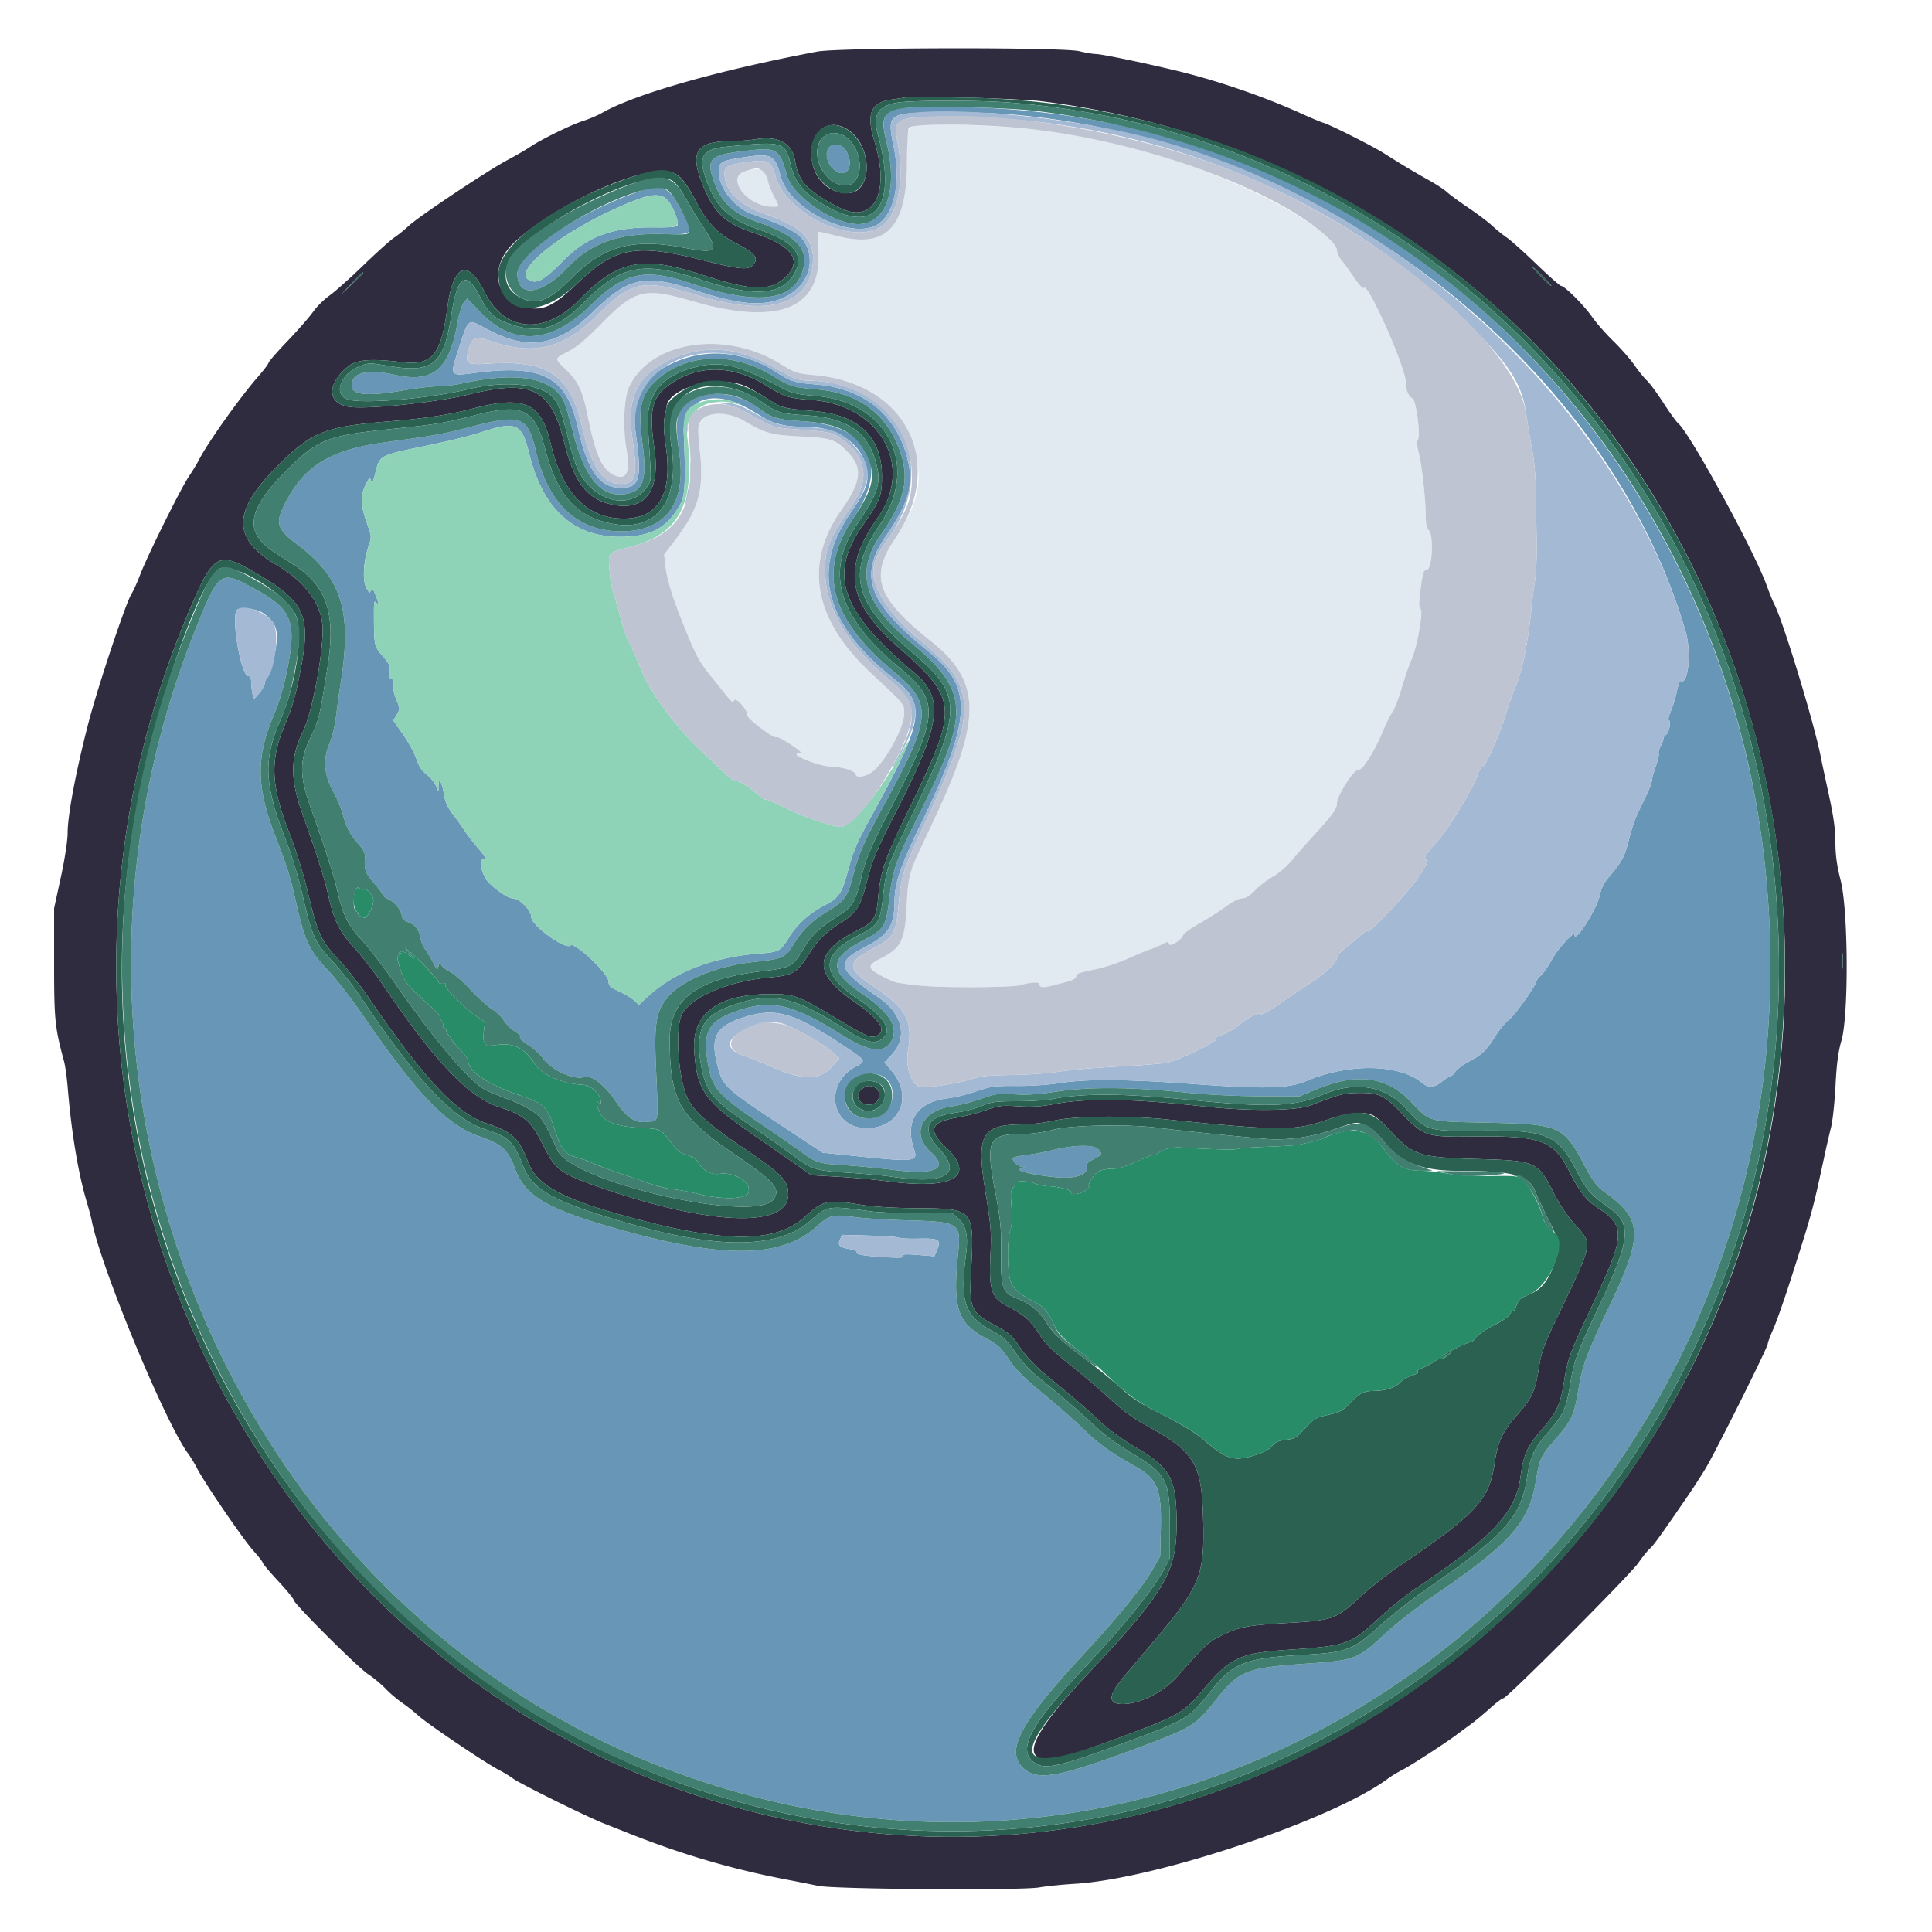
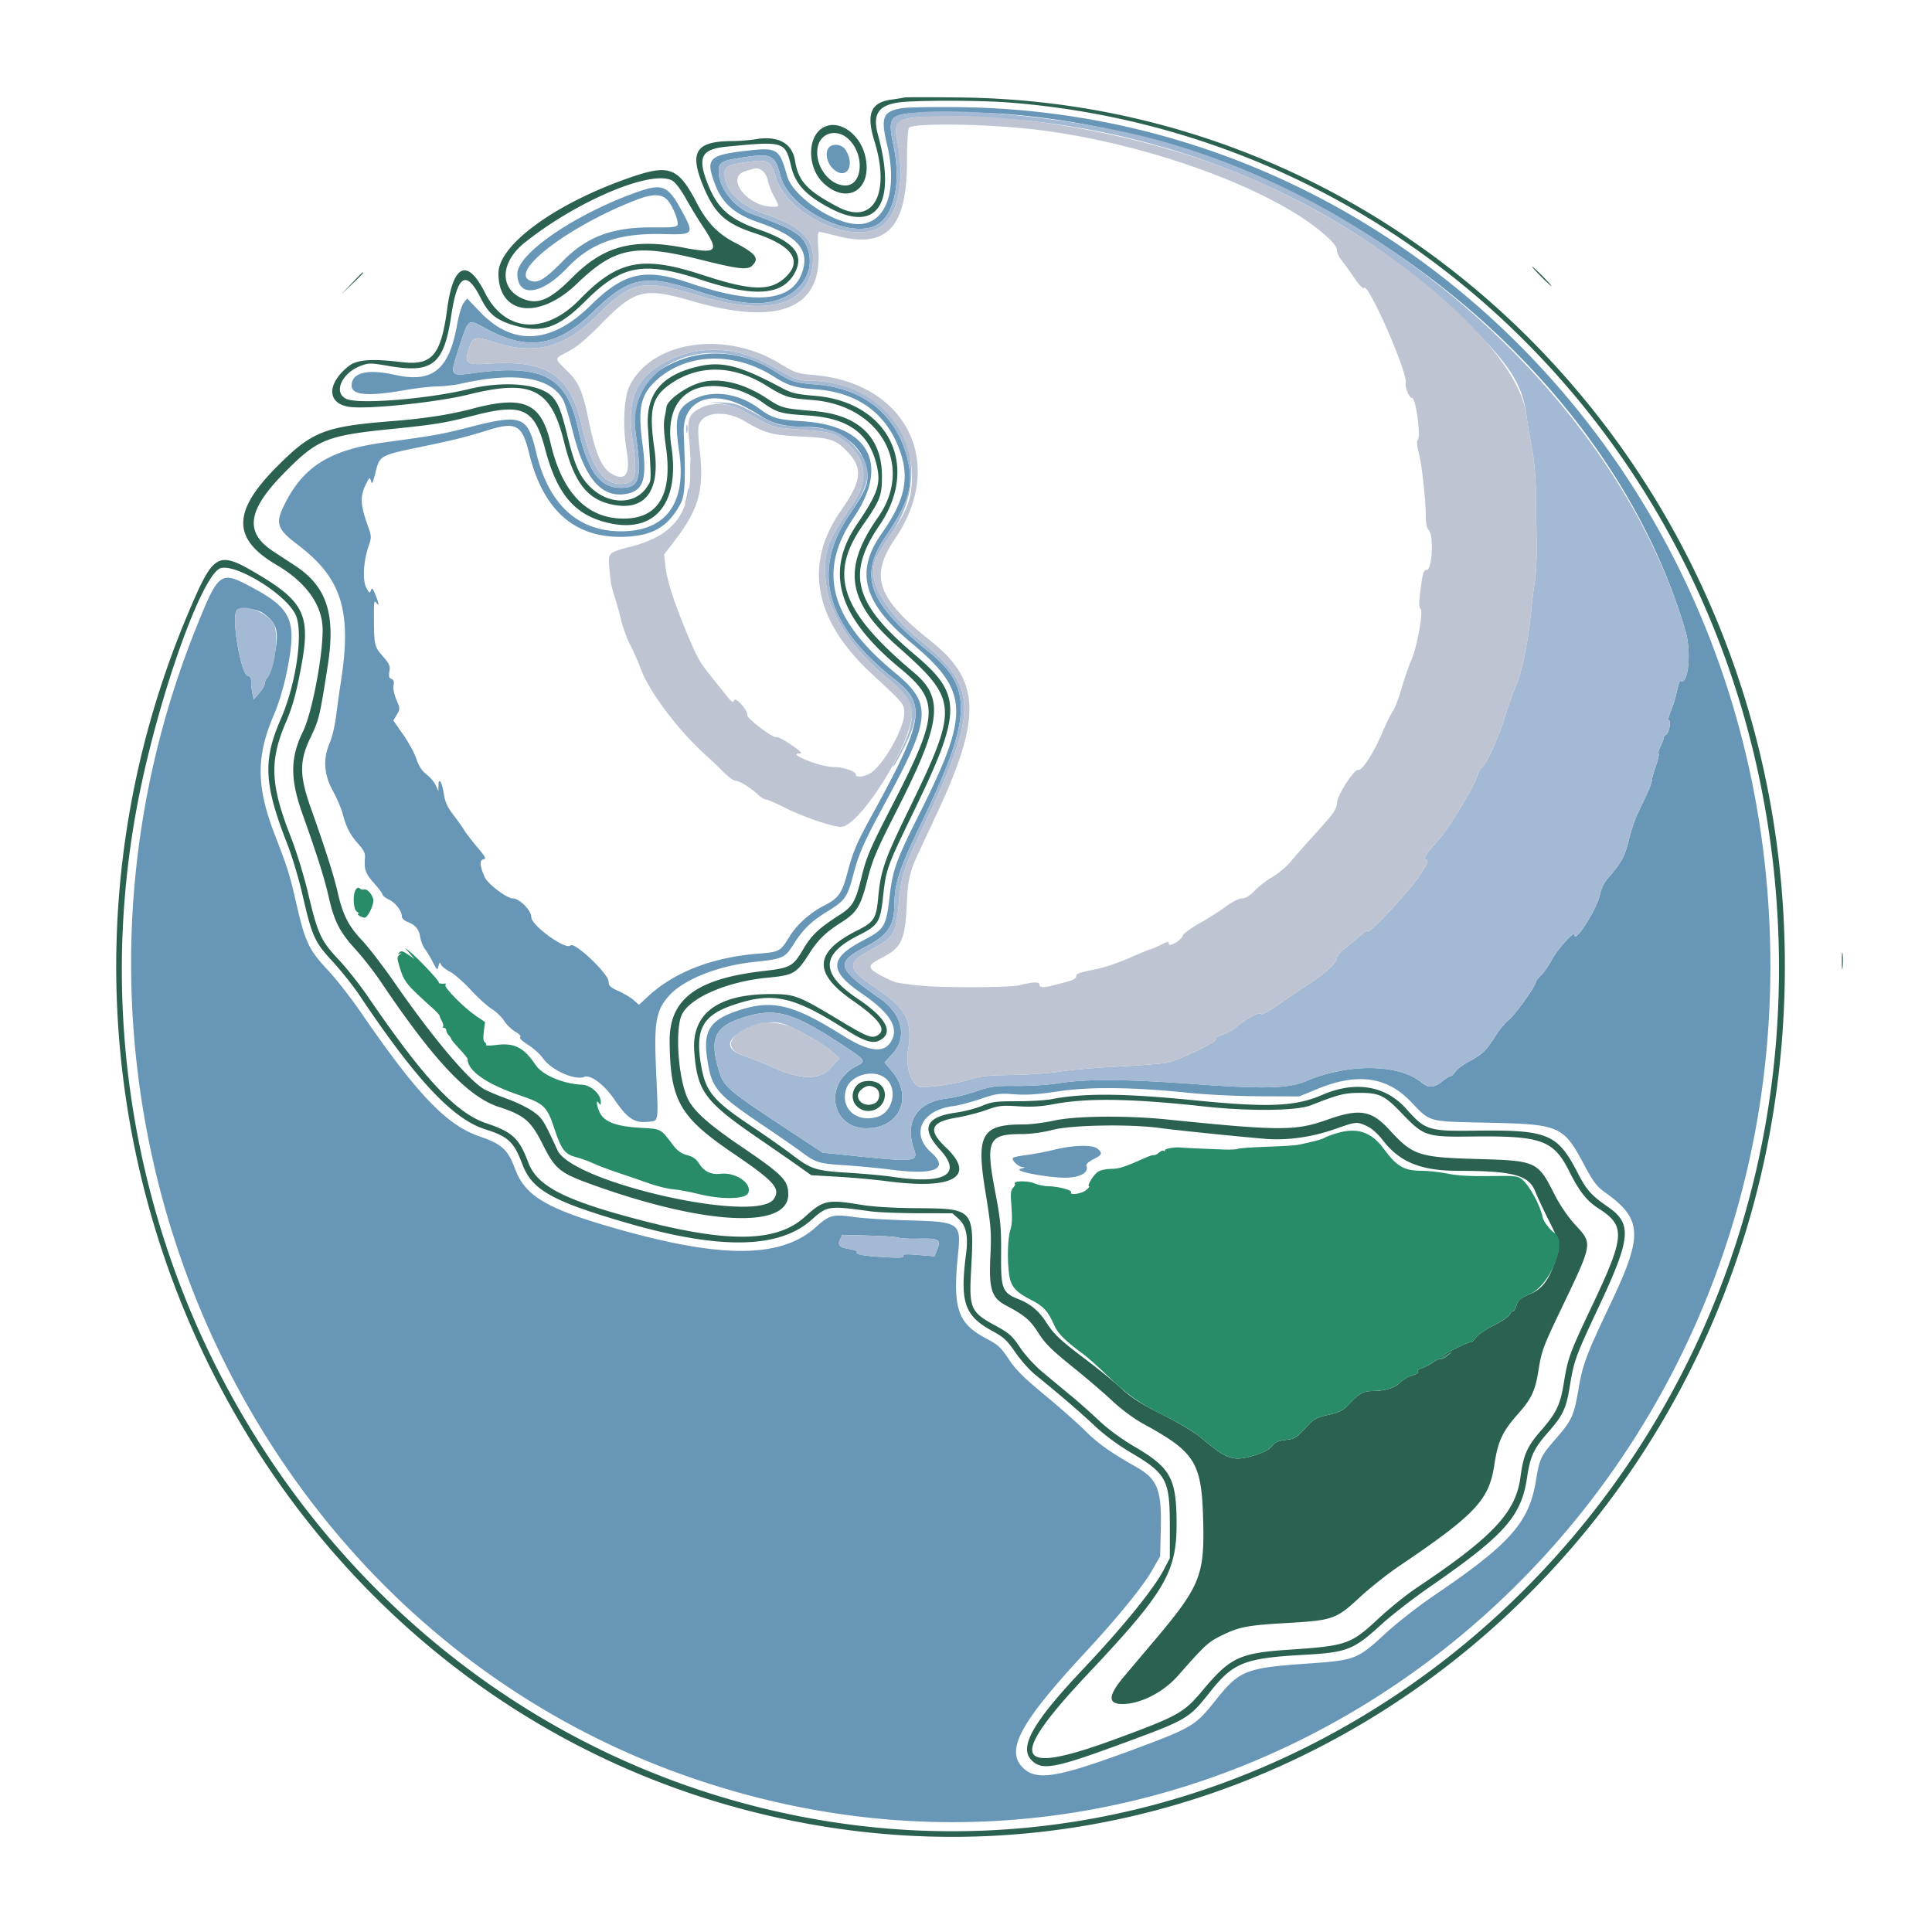
<svg xmlns="http://www.w3.org/2000/svg" width="400" height="400">
  <g fill-rule="evenodd">
    <path fill="#6796b6" d="M186.868 22.383c-4.077.646-4.579 1.808-3.228 7.485 2.293 9.635-.204 16.532-5.985 16.532-5.048 0-13.52-5.742-14.686-9.956-1.558-5.627-2.063-5.953-8.145-5.266-8.17.923-8.818 1.605-6.737 7.086 1.446 3.81 4.035 6.079 8.81 7.723 8.4 2.891 10.91 5.847 9.076 10.687-2.207 5.826-9.81 6.458-23.173 1.926-9.365-3.176-13.569-2.217-20.6 4.699-8.046 7.915-15.991 8.391-22.733 1.362l-2.741-2.857-.72.889c-.407.503-1.008 2.499-1.385 4.598-1.665 9.29-5.088 12.044-12.833 10.325-5.779-1.283-8.988-.483-8.988 2.24 0 1.958 3.387 2.254 10.852.948 2.501-.438 5.628-.801 6.948-.808 1.32-.007 3.57-.274 5-.593 11.243-2.51 18.565-1.278 21.074 3.547.329.633 1.214 3.595 1.967 6.583 2.417 9.597 5.964 13.668 11.076 12.709 3.53-.662 4.283-3.05 3.291-10.436-.986-7.34-.358-10.132 2.948-13.119 6.21-5.61 15.973-5.931 24.129-.793 3.153 1.986 4.435 2.379 8.87 2.716 8.807.671 14.796 5.147 17.471 13.059 1.884 5.57.828 10.092-3.943 16.885-5.495 7.827-3.753 14.252 6.092 22.465 12.091 10.086 12.315 14.439 1.824 35.381-4.885 9.752-5.559 11.628-6.231 17.354-.719 6.131-1.041 6.656-5.528 8.992-6.994 3.642-7.045 6.293-.212 10.953 5.361 3.656 7.41 6.579 6.423 9.162-1.274 3.332-4.512 3.201-10.268-.415-10.531-6.615-14.773-7.606-21.999-5.136-5.625 1.923-7.012 4.126-6.183 9.818.9 6.183 1.825 7.289 11.599 13.885 3.19 2.153 6.7 4.583 7.8 5.401 3.116 2.316 3.642 2.482 8.983 2.827 2.759.178 7.334.619 10.166.979 8.666 1.104 11.609-.258 7.833-3.624-4.343-3.873-1.979-8.784 4.618-9.593 1.1-.135 3.62-.797 5.6-1.472 3.3-1.126 3.884-1.207 7.009-.972 2.53.19 4.853.037 9-.592 6.542-.993 15.653-.897 26.991.283 3.769.393 10.118.701 14.8.719l8.2.031 3.8-1.562c8.152-3.352 14.294-2.535 19.2 2.554 4.272 4.432 3.334 4.171 16 4.45 15.005.33 15.657.616 20.004 8.758 1.844 3.454 2.592 4.449 4.209 5.6 7.874 5.606 8.037 8.839 1.17 23.27-4.939 10.379-5.7 12.409-6.568 17.53-.918 5.416-1.407 6.507-4.518 10.074-3.353 3.845-3.516 4.185-4.332 9.046-1.433 8.542-5.369 12.963-20.966 23.552-3.336 2.264-7.858 5.795-10.185 7.951-5.701 5.283-6.305 5.522-15.614 6.167-13.421.931-14.565 1.387-19.684 7.845-3.912 4.937-4.849 5.507-15.716 9.565-17.049 6.366-21.313 7.073-24.193 4.008-3.367-3.585-.215-9.339 12.82-23.408 7.205-7.775 12.253-13.989 14.3-17.6l1.473-2.6.136-5.624c.196-8.12-.692-10.362-5.091-12.851-5.288-2.992-7.88-4.829-10.526-7.46-1.606-1.596-5.417-4.963-8.47-7.483-4.299-3.549-5.968-5.213-7.403-7.382-1.606-2.427-2.224-2.996-4.642-4.267-5.96-3.136-7.002-6.261-5.847-17.533.656-6.403.291-6.652-10.157-6.928-4.4-.116-9.541-.433-11.423-.704-4.295-.619-5.075-.415-7.772 2.027-7.198 6.519-19.342 6.647-41.227.435-14.62-4.15-19.046-6.765-21.175-12.51-1.457-3.932-2.703-5.052-7.431-6.681-6.718-2.316-12.895-8.779-24.314-25.439-2.111-3.08-5.261-7.115-7-8.967-3.875-4.124-4.673-5.802-6.459-13.582-1.44-6.27-1.799-7.421-4.513-14.451-3.832-9.928-3.877-16.177-.178-24.8 1.013-2.361 2.021-5.711 2.661-8.846 2.186-10.701 1.185-13.072-7.465-17.688-6.257-3.339-6.654-3.041-11.287 8.493-38.414 95.613 8.376 205.107 101.619 237.802 115.986 40.67 233.199-54.747 223.771-182.161C359.222 93.916 287.348 23.508 199.2 22.197c-5.61-.084-11.159 0-12.332.186m21.552 1.236c64.155 4.991 124.096 50.671 140.573 107.127 1.234 4.229.538 11.2-1.022 10.236-.172-.106-.522.845-.78 2.113-.257 1.268-.819 3.112-1.248 4.099-.43.986-.624 1.846-.433 1.909.525.175.062 2.65-.564 3.017-.3.176-.547.536-.548.8-.002.264-.271.994-.598 1.622-.328.628-.502 1.293-.387 1.479.115.186-.156 1.376-.602 2.644-.446 1.269-.811 2.593-.811 2.943 0 .349-.466 1.615-1.036 2.813-.569 1.199-1.46 3.079-1.979 4.179-.52 1.1-1.311 3.498-1.758 5.329-.833 3.408-1.46 4.575-4.083 7.603-1.051 1.213-1.634 2.377-1.948 3.888-.59 2.84-5.196 10.039-5.196 8.12 0-.937-3.541 2.958-4.749 5.224-.658 1.235-1.658 2.679-2.224 3.21-.565.531-1.027 1.124-1.027 1.317 0 .783-4.411 6.973-5.586 7.839-.694.511-1.905 1.951-2.692 3.2-2.004 3.181-2.785 3.95-5.459 5.376-1.291.687-2.619 1.665-2.951 2.172-.332.507-.774.922-.981.922-.208 0-1.043.535-1.856 1.188-1.538 1.236-2.766 1.294-4.075.195-4.685-3.933-15.185-4.085-24-.346-3.611 1.532-8.745 1.665-23.245.602-13.773-1.01-22.279-1.07-27.755-.196-2.286.364-6.105.617-8.914.59-4.452-.044-5.24.062-8.4 1.128-1.917.647-4.566 1.296-5.886 1.442-6.301.696-8.975 4.761-6.95 10.568.88 2.524.087 2.625-11.388 1.452l-7.538-.771-6.862-4.523c-13.496-8.897-13.748-9.124-14.882-13.386-1.616-6.072-.396-8.302 5.56-10.159 6.479-2.02 10.073-.988 20.458 5.87 4.719 3.116 4.789 3.228 2.702 4.301-6.822 3.509-5.337 12.794 2.054 12.836 6.947.039 9.821-6.537 5.211-11.923l-1.446-1.69 1.64-1.78c3.168-3.437 2.063-8.259-2.639-11.518-8.837-6.127-9.199-7.387-3.037-10.597 4.865-2.534 6.068-4.361 6.114-9.283.037-3.98 1.152-7.292 5.42-16.109 10.621-21.941 10.937-28.243 1.783-35.66-12.6-10.209-14.671-15.71-9.029-23.973 4.943-7.24 5.896-10.763 4.431-16.386-2.317-8.894-9.006-14.253-18.802-15.063-4.542-.375-5.203-.581-8.364-2.603-7.09-4.536-15.053-5.042-22.215-1.412-5.5 2.787-7.723 7.412-6.796 14.141 1.315 9.544.838 11.265-3.122 11.265-4.38 0-6.89-3.562-8.915-12.655-2.3-10.325-7.352-12.976-21.225-11.14-5.328.705-5.272.791-3.369-5.091 2.033-6.281 1.856-6.146 5.461-4.168 8.757 4.806 14.882 3.872 22.365-3.41 7.355-7.157 10.684-7.858 21.084-4.435 9.178 3.02 14.027 3.428 18.297 1.54 4.519-1.999 6.571-6.461 4.859-10.56-1.096-2.622-2.851-3.665-11.465-6.815-3.621-1.324-6.795-5.43-6.795-8.792 0-1.913.549-2.22 5.215-2.915 5.744-.855 6.435-.5 7.59 3.904 1.804 6.886 14.714 13.325 20.073 10.012 3.538-2.186 4.891-8.832 3.315-16.275-1.096-5.175-.762-6.12 2.342-6.628 2.67-.436 15.234-.409 21.085.047m-36.74 6.861c-.911.911-.565 3.096.689 4.351 2.722 2.721 4.883-.45 2.64-3.873-.687-1.049-2.498-1.309-3.329-.478m-39.706 9.264c-12.792 4.516-24.854 12.734-24.854 16.933 0 5.017 4.964 4.435 10.313-1.209 4.95-5.223 10.686-7.241 19.906-7.004 6.425.166 6.481.089 3.676-5.058-2.717-4.984-3.919-5.47-9.041-3.662m6.191 1.656c1.101 1.188 2.399 4.395 2.098 5.181-.167.435-1.239.544-4.938.503-8.468-.093-13.767 1.865-18.751 6.929-3.551 3.607-5.009 4.565-6.411 4.213-5.529-1.387 7.182-11.294 21.635-16.861 3.263-1.257 5.179-1.247 6.367.035m5.588 41.199c-3.682 1.834-4.207 3.693-3.126 11.061 1.541 10.512-2.752 16.34-12.036 16.34-9.02 0-15.067-5.635-17.598-16.4-1.75-7.444-2.986-7.924-13.485-5.237-6.147 1.574-7.238 1.77-17.988 3.244-11.263 1.545-16.746 4.982-20.673 12.959-1.882 3.822-1.491 4.966 2.807 8.225 9.069 6.875 11.215 13.642 8.946 28.209a289.94 289.94 0 0 0-1.007 7.188c-.245 1.973-.839 4.493-1.32 5.6-1.435 3.307-1.224 6.562.647 9.956.832 1.509 1.76 3.693 2.063 4.854.709 2.724 1.529 4.281 3.268 6.206 1 1.107 1.38 1.879 1.317 2.676-.202 2.55.068 3.334 1.832 5.32.99 1.115 1.8 2.204 1.8 2.42 0 .216.603.681 1.341 1.032 1.371.654 2.659 2.359 2.659 3.52 0 .356.495.836 1.099 1.066 1.699.645 2.419 1.494 2.705 3.186.144.854.583 1.963.974 2.464.392.502 1.129 1.722 1.639 2.712.879 1.709.939 1.749 1.173.8.203-.821.294-.878.509-.318.144.375.969 1.042 1.833 1.483.863.441 2.807 2.134 4.319 3.764 1.512 1.629 3.492 3.425 4.401 3.991.908.566 2.039 1.656 2.513 2.423.473.766 1.518 1.781 2.322 2.256.878.517 1.284.971 1.018 1.136-.261.162.409.815 1.63 1.587 1.14.723 2.516 1.959 3.057 2.748 1.667 2.433 6.559 4.661 8.555 3.895 1.37-.526 4.156 1.581 6.347 4.8 2.531 3.72 4.074 4.769 6.626 4.506 2.596-.268 2.412.84 1.886-11.358-.401-9.31.035-11.711 2.676-14.711 2.955-3.357 10.096-6.229 17.436-7.013 6.224-.665 6.579-.823 8.415-3.73 1.961-3.105 3.668-4.747 7.129-6.855 3.429-2.089 4.017-2.927 5.173-7.378 1.174-4.521 2.202-6.844 6.683-15.108 9.548-17.606 9.747-20.424 1.898-26.905-13.403-11.067-16.022-20.922-8.503-31.985 7.513-11.055 3.294-19.086-10.513-20.011-5.367-.36-6.299-.634-9.081-2.676-4.235-3.109-9.491-3.873-13.366-1.942m9.647 1.223c1.1.515 2.99 1.572 4.2 2.351 2.525 1.624 5.135 2.227 9.64 2.227 6.962 0 12.36 4.524 12.36 10.359 0 1.824-.797 3.488-3.725 7.777-7.991 11.702-4.923 22.902 9.34 34.108 6.624 5.204 6.098 8.456-4.492 27.774-3.454 6.299-4.046 7.688-5.34 12.526-1.063 3.971-1.833 5.052-4.607 6.464-3.053 1.554-5.81 4.014-7.361 6.568-1.811 2.981-2.088 3.133-6.263 3.454-9.648.742-17.598 3.828-23.108 8.973l-1.756 1.639-1.044-.942c-.574-.519-1.989-1.369-3.144-1.89-1.753-.79-2.1-1.119-2.1-1.988 0-1.611-7.055-8.3-7.882-7.473-1.004 1.004-8.118-4.14-8.118-5.87 0-1.409-2.459-3.879-3.862-3.879-1.189 0-5.083-2.931-5.732-4.315-1.061-2.259-1.184-3.63-.339-3.763.661-.104.479-.471-1.252-2.522-1.114-1.32-2.338-2.918-2.72-3.55-.382-.633-1.403-2.064-2.268-3.181-1.168-1.508-1.663-2.602-1.921-4.25-.394-2.518-1.097-3.645-1.122-1.799l-.015 1.18-.543-1.2c-.298-.66-1.166-1.683-1.929-2.273-.959-.742-1.6-1.724-2.076-3.179-.379-1.158-1.61-3.425-2.735-5.037l-2.047-2.931.719-1.216c.696-1.178.693-1.274-.086-3.09-.473-1.104-.717-2.324-.592-2.969.151-.782.024-1.167-.444-1.346-.496-.191-.596-.564-.413-1.543.208-1.109.012-1.558-1.39-3.178-1.765-2.04-1.785-2.131-1.818-8.677-.012-2.47.076-2.919.472-2.4.681.893.628.341-.158-1.621-.551-1.377-.719-1.54-.939-.911-.235.669-.355.598-.958-.566-.814-1.575-.596-5.435.484-8.587.635-1.854.627-2.015-.225-4.4-1.44-4.031-1.546-5.898-.459-8.143.869-1.795.95-1.859 1.176-.93.193.795.386.418.95-1.861.843-3.405.98-3.483 9.042-5.151 7.17-1.482 9.712-2.11 13.991-3.455 6.072-1.908 7.294-1.257 8.739 4.654 2.949 12.068 9.638 17.827 20.133 17.333 5.608-.265 8.754-2.178 11.231-6.834.949-1.784 1.089-4.855.666-14.578-.279-6.422 5.039-9.067 11.84-5.889M54.404 126.9c2.17 1.477 2.953 2.84 2.919 5.084-.037 2.458-1.268 7.618-1.989 8.339-.294.294-.534.849-.534 1.234 0 .384-.516 1.277-1.147 1.984l-1.148 1.285-.252-1.263c-.139-.695-.253-1.781-.253-2.413 0-.74-.208-1.15-.583-1.15-1.518 0-3.646-12.437-2.35-13.733.646-.647 4.05-.243 5.337.633m129.025 96.424c2.5 2.15 1.425 6.948-1.771 7.906-4.299 1.288-7.688-1.682-6.489-5.685.907-3.027 5.795-4.342 8.26-2.221m34.771 14.731c-1.76.431-4.319.918-5.686 1.083-1.367.165-2.611.426-2.764.579-.432.432 1.075 1.877 2.012 1.93.577.033.465.13-.362.313-1.695.375 3.119 1.485 7.952 1.834 3.71.268 6.201-.809 5.585-2.415-.125-.324.429-.852 1.43-1.362 1.833-.935 1.947-1.208.902-2.155-.997-.902-4.935-.818-9.069.193m-32.12 18.195c.247.152 2.133.242 4.191.199 4.202-.088 4.625.187 3.706 2.408l-.515 1.242-3.369-.274c-2.592-.21-3.301-.161-3.07.212.23.373-.657.429-3.862.243-4.38-.254-6.076-.57-5.764-1.076.104-.167-.483-.416-1.304-.554-2.281-.381-2.737-.796-2.192-1.991l.455-.999 5.638.156c3.1.086 5.839.281 6.086.434" />
-     <path fill="#2f2c40" d="M169.2 10.681c-20.6 3.906-37.708 8.778-44.546 12.684-.91.52-2.644 1.26-3.854 1.646-2.547.812-8.671 3.802-11 5.371-.88.592-3.031 1.841-4.78 2.774-4.166 2.223-18.372 11.698-20.42 13.619-.88.825-2.23 1.917-3 2.427-.77.509-3.651 3.102-6.402 5.762-2.752 2.66-5.9 5.468-6.996 6.24-1.097.772-2.626 2.295-3.398 3.384-.772 1.089-3.159 3.814-5.304 6.054-2.145 2.241-3.9 4.255-3.9 4.476 0 .221-1.035 1.582-2.3 3.026-3.602 4.111-10.313 13.555-12.059 16.973-.417.816-1.38 2.406-2.14 3.534-1.712 2.542-8.669 16.567-10.074 20.31-.57 1.518-1.4 3.347-1.843 4.065-1.167 1.887-6.902 19.08-8.827 26.463-2.587 9.916-4.358 19.259-4.357 22.988 0 1.566-.581 5.352-1.4 9.123l-1.4 6.446v11.403c0 11.726.155 13.246 2.073 20.351.238.88.574 3.31.748 5.4.778 9.376 2.186 17.816 3.952 23.682.417 1.385.881 3.148 1.033 3.918 1.899 9.662 15.276 41.935 19.978 48.2.495.66 1.312 2.01 1.816 3 1.484 2.918 9.597 14.788 11.68 17.088 1.056 1.166 1.92 2.277 1.92 2.469 0 .192 1.44 1.899 3.2 3.794 1.76 1.895 3.2 3.65 3.2 3.899 0 .743 13.231 13.942 15.4 15.363 1.1.72 2.72 2.064 3.6 2.985.88.922 2.41 2.229 3.4 2.906a39 39 0 0 1 3.444 2.72c1.899 1.72 13.917 9.83 16.568 11.181.983.501 2.328 1.318 2.988 1.816 1.382 1.044 15.29 7.923 18.825 9.312 1.306.513 3.725 1.469 5.375 2.125 10.82 4.297 21.273 7.356 32.4 9.482 2.31.441 5.28 1.031 6.6 1.311 3.348.711 42.042.984 45.769.324 1.447-.257 4.791-.597 7.431-.757 16.882-1.02 53.544-13.355 64.8-21.802.66-.495 2.01-1.312 3-1.816 1.72-.874 9.097-5.657 11.2-7.262.55-.419 1.8-1.342 2.779-2.05.978-.709 2.822-2.233 4.096-3.388 1.275-1.155 2.533-2.1 2.796-2.1.754 0 26.232-25.554 27.917-28 .833-1.21 1.92-2.56 2.415-3 .805-.715 2.17-2.614 8.103-11.271.932-1.36 2.442-3.7 3.356-5.2 2.023-3.322 12.938-25.171 12.938-25.898 0-.286.517-1.67 1.148-3.076.632-1.405 2.326-6.245 3.766-10.755 4.341-13.598 4.379-13.737 6.934-25.6.356-1.65.919-4.08 1.252-5.4.333-1.32.747-5.19.921-8.6.23-4.533.563-7.06 1.238-9.4 1.517-5.26 1.408-26.901-.167-33.097-.792-3.117-1.092-5.29-1.092-7.916 0-2.632-.374-5.335-1.37-9.903-.753-3.456-1.49-6.914-1.637-7.684-1.282-6.712-7.78-28.094-9.617-31.647-.322-.622-1.036-2.38-1.586-3.905-2.598-7.203-15.929-31.605-18.374-33.634-.365-.304-1.729-2.195-3.03-4.204-1.301-2.008-2.84-4.092-3.42-4.631-.58-.538-1.739-1.969-2.575-3.179-.836-1.21-2.812-3.46-4.391-5-1.579-1.54-3.552-3.79-4.386-5-1.604-2.33-5.672-6.4-6.396-6.4-.237 0-2.542-2.037-5.124-4.526-2.582-2.49-5.324-4.948-6.094-5.462-.77-.515-2.12-1.606-3-2.424-.88-.818-3.13-2.518-5-3.777-1.87-1.258-3.85-2.711-4.4-3.227-.55-.516-2.26-1.638-3.8-2.495-2.934-1.631-5.843-3.375-9.2-5.515-2.359-1.504-11.162-5.942-12.6-6.353-.55-.157-2.53-.983-4.4-1.835-7.015-3.197-15.731-6.277-23.6-8.339-5.847-1.532-17.649-4.043-19.096-4.061-.607-.008-2.184-.275-3.504-.594-3.461-.836-49.725-.76-54.2.089m46.45 10.286C300.44 31.541 363.831 100.893 369.24 189c7.193 117.163-94.281 210.207-205.04 188.008C54.949 355.112-6.034 233.189 39.036 126.769c5.233-12.359 6.041-12.808 14.256-7.941 9.617 5.698 11.016 8.587 9.13 18.852-1.074 5.846-1.815 8.551-3.28 11.979-3.37 7.885-3.152 12.858 1.035 23.541 1.206 3.079 2.765 8.151 3.626 11.8 1.959 8.306 2.665 9.837 6.295 13.665 1.635 1.724 4.387 5.205 6.116 7.735 11.612 16.999 18.253 24.089 24.524 26.181 5.374 1.793 6.752 3.087 8.639 8.11 1.844 4.91 7.516 7.82 23.223 11.919 18.319 4.779 28.233 4.587 34.025-.662 3.856-3.495 4.65-3.665 11.679-2.505 2.507.413 6.683.663 11.714.7 11.671.085 11.734.161 11.018 13.257-.406 7.427-.013 8.305 4.919 10.98 2.99 1.622 3.56 2.124 5.246 4.62 1.12 1.659 3.095 3.8 4.845 5.252a5312.84 5312.84 0 0 0 5.754 4.769c1.54 1.274 4.15 3.593 5.8 5.154 1.823 1.725 4.672 3.814 7.263 5.328 7.552 4.411 8.737 6.591 8.737 16.07 0 9.939-2.478 14.133-18.212 30.827-8.928 9.472-12.572 15.091-11.008 16.976 1.478 1.78 4.248 1.222 16.684-3.36 12.893-4.751 14.059-5.404 17.936-10.05 5.641-6.757 7.643-7.714 17.551-8.386 12.357-.839 13.054-1.08 18.917-6.535 2.232-2.076 5.74-4.9 7.795-6.275 15.875-10.62 20.574-15.635 21.541-22.991.597-4.539 1.367-6.291 4.188-9.525 3.264-3.743 4.044-5.369 4.786-9.977.815-5.068 1.222-6.179 5.8-15.839 6.904-14.568 7.039-16.614 1.333-20.274-2.372-1.521-3.955-3.526-5.975-7.564-3.286-6.571-5.765-7.469-20.136-7.295-9.555.116-10.01-.035-14.628-4.857-3.554-3.713-4.655-4.225-8.972-4.174-2.958.035-4.138.344-9.8 2.567-2.962 1.163-12.688 1.264-22.2.23-15.203-1.653-24.222-1.78-31.205-.438-2.435.468-4.469.584-7.195.412-3.416-.216-4.083-.138-6.6.774-1.54.558-4.298 1.265-6.128 1.572-5.423.908-6.04 2.567-2.28 6.131 6.39 6.057 1.664 8.844-11.965 7.056-2.607-.341-7.245-.765-10.307-.942l-5.567-.32-2.277-1.625c-1.252-.894-5.246-3.664-8.876-6.157-10.93-7.505-12.474-9.624-13.064-17.927-.547-7.713 4.82-11.753 15.664-11.791 5.094-.018 5.837.261 14.383 5.408 5.622 3.385 6.644 3.804 7.789 3.191 2.145-1.148.62-3.329-5.129-7.334-8.177-5.699-7.866-9.985 1.047-14.437 3.426-1.712 3.939-2.503 4.316-6.662.517-5.693 1.266-7.875 6.175-17.982 10.579-21.783 10.506-22.947-2.17-34.19-10.448-9.268-11.477-16.115-4.016-26.721 7.489-10.645.449-23.192-13.618-24.27-4.985-.383-5.661-.595-9.553-3.006-6.988-4.328-14.169-4.375-20.08-.13-3.596 2.583-4.22 5.274-3.062 13.216 1.228 8.425-1.703 12.695-8.027 11.694-5.676-.897-8.539-4.409-10.672-13.088C114.07 80.46 110.042 78.462 97 81.689c-6.552 1.621-20.971 3.106-24.714 2.545-4.593-.689-4.666-4.76-.15-8.397 1.712-1.378 4.73-1.62 10.923-.874 6.428.774 8.222-1.318 9.544-11.127 1.238-9.185 4.199-10.417 7.797-3.241 4.118 8.213 12.409 8.815 19.6 1.423 7.958-8.18 12.986-9.179 25.516-5.07 10.04 3.292 13.987 3.398 17.103.46 3.643-3.436 1.439-6.562-6.463-9.167-5.96-1.965-8.182-4-10.533-9.647-2.98-7.159-1.584-9.352 5.977-9.387 1.43-.006 3.662-.185 4.959-.398 4.57-.748 7.456.849 8.039 4.45.693 4.28 2.493 6.222 8.885 9.585 7.317 3.849 10.94-2.677 7.559-13.614-1.752-5.667-.764-8.045 3.582-8.62 1.087-.143 2.246-.33 2.576-.416 1.58-.407 23.837.197 28.45.773m-40.019 5.943c5.162 3.478 5.034 13.09-.174 13.09-4.248 0-7.457-3.532-7.457-8.207 0-5.005 3.822-7.45 7.631-4.883m-36.271 8.848c1.582.66 2.791 2.2 4.851 6.171 2.111 4.071 4.383 6.457 7.875 8.269 4.412 2.291 5.177 3.281 3.685 4.773-.974.974-2.839.77-10.487-1.147-13.798-3.459-17.948-2.667-25.864 4.938-4.939 4.745-7.041 5.696-10.665 4.827-6.444-1.546-7.578-8.575-2.177-13.492 9.187-8.362 27.704-16.461 32.782-14.339M319.4 57.2c1.083 1.1 1.88 2 1.77 2-.11 0-1.087-.9-2.17-2s-1.88-2-1.77-2c.11 0 1.087.9 2.17 2m-244.2-.686c0 .062-1.035 1.097-2.3 2.3L70.6 61l2.186-2.3c2.032-2.137 2.414-2.483 2.414-2.186M154 79.828c.99.391 3.123 1.574 4.739 2.63 3.16 2.065 3.243 2.087 9.869 2.657 9.178.789 13.996 5.433 13.989 13.485-.003 4.088-.355 4.987-3.995 10.2-7.16 10.253-4.548 17.72 10.666 30.487 6.239 5.236 5.608 10.354-3.487 28.272-4.343 8.557-5.153 10.466-6.208 14.63-1.395 5.505-2.168 6.751-5.494 8.854-3.051 1.929-4.7 3.519-6.383 6.157-2.819 4.417-3.292 4.695-8.888 5.233-8.166.784-15.82 4.063-17.592 7.536-1.482 2.905-.855 12.915 1.084 17.298 1.152 2.604 4.242 5.41 11.046 10.028 8.745 5.937 9.854 7.066 9.854 10.031 0 7.118-16.861 6.364-39.809-1.78-7.494-2.659-8.388-3.355-10.991-8.546-2.485-4.957-3.819-6.097-9.163-7.834-6.316-2.053-13.458-9.638-24.411-25.927-1.355-2.016-3.717-5.039-5.248-6.719-3.282-3.601-4.391-5.782-5.548-10.92-.83-3.687-2.41-8.678-5.402-17.066-2.589-7.255-2.561-11.66.106-17.092 1.812-3.692 4.066-15.335 4.066-21.006 0-5.105-3.356-9.844-9.543-13.475-9.171-5.382-9.191-10.996-.07-20.202 7.372-7.44 9.906-8.45 24.013-9.572 6.745-.536 11.958-1.343 16.6-2.57 10.668-2.818 14.234-1.248 16.187 7.128 2.394 10.267 7.534 15.599 15.062 15.623 7.29.024 10.263-5.028 8.809-14.968-.429-2.93-.506-4.744-.254-6 .199-.99.369-1.929.379-2.086.238-3.91 10.319-6.734 16.017-4.486m227.492 120.463c-.087.83-.159.249-.161-1.291-.002-1.54.069-2.219.158-1.509.088.71.09 1.97.003 2.8m-203.108 25.242c-1.958 1.585.244 4.021 2.645 2.926 1.239-.564 1.364-2.621.197-3.245-1.109-.594-1.813-.515-2.842.319m105.99 5.454c.624.322 2.1 1.639 3.28 2.926 4.879 5.318 6.058 5.708 18.346 6.053 12.098.341 12.399.48 15.843 7.326 1.045 2.077 2.724 4.56 4.144 6.126 3.851 4.25 3.988 3.478-3.33 18.782-3.054 6.388-3.513 7.646-4.069 11.154-.74 4.667-1.409 6.111-4.403 9.507-3.145 3.567-4.069 5.573-4.795 10.407-1.099 7.318-3.881 10.27-19.862 21.082-2.35 1.589-6.002 4.496-8.116 6.459-4.742 4.404-5.515 4.676-14.812 5.206-8.302.473-10.014.796-13.63 2.571-2.839 1.393-3.448 1.953-9.114 8.383-3.013 3.418-7.758 5.831-11.47 5.831-3.085 0-2.982-1.759.335-5.702a4312.38 4312.38 0 0 1 5.897-6.979c9.873-11.662 10.78-13.851 10.485-25.32-.309-12.02-1.605-14.116-12.365-19.999-1.994-1.09-4.563-2.992-6.515-4.825-1.773-1.663-5.53-4.875-8.35-7.137-4.09-3.281-5.482-4.669-6.889-6.862-1.732-2.703-2.833-3.644-6.584-5.625-3.11-1.643-3.672-3.344-3.357-10.151.238-5.139.151-6.262-1.051-13.637-1.912-11.728-.743-13.763 7.905-13.763 1.509 0 4.354-.356 6.323-.791 4.472-.989 15.038-1.091 23.491-.228 23.148 2.363 26.51 2.373 32.93.095 4.403-1.563 7.826-1.876 9.733-.889" />
-     <path fill="#e1eaf0" d="M191 25.869c-3.278.239-3.196.041-3.226 7.852-.052 13.439-4.217 17.788-14.488 15.125-1.796-.465-3.453-.846-3.683-.846-.28 0-.334 1.227-.164 3.7.843 12.201-8.191 15.876-26.146 10.637-9.862-2.879-11.859-2.387-18.693 4.599-3.156 3.226-5.107 4.868-6.9 5.805-3.009 1.572-2.991 1.414-.452 3.874 2.576 2.498 3.356 4.226 4.552 10.091 1.509 7.398 2.819 10.366 5.094 11.543 2.761 1.427 3.669-.272 2.805-5.254-.809-4.662-.523-10.692.618-13.035 4.57-9.385 19.763-11.66 31.185-4.67 3.147 1.926 3.485 2.037 7.2 2.373 10.606.958 17.459 6.009 20.496 15.109 2.076 6.219.963 11.627-3.848 18.697-5.375 7.899-3.825 12.34 7.442 21.324 10.26 8.183 10.482 15.78 1.051 35.932l-3.779 8.075c-1.672 3.572-2.103 5.439-2.309 10-.36 7.973-1.031 9.403-5.466 11.651-1.996 1.012-2.404 1.528-1.791 2.267.56.675 4.217 2.561 5.302 2.734 4.591.734 7.638.923 15 .933 4.73.006 9.23-.151 10-.348 2.925-.748 4.4-.82 4.4-.212 0 .665.825.723 2.8.198.77-.204 2.165-.57 3.1-.813.976-.253 1.7-.678 1.7-.998 0-.644.346-.772 4.366-1.61 1.631-.34 4.511-1.311 6.4-2.158 1.889-.847 3.884-1.676 4.434-1.843.55-.167 1.675-.644 2.5-1.06 1.255-.633 1.5-.66 1.5-.163 0 .816 2.638-.724 2.899-1.692.102-.377 1.606-1.487 3.343-2.466 1.737-.979 4.213-2.554 5.502-3.5 1.388-1.018 2.782-1.72 3.419-1.72.734 0 1.575-.519 2.656-1.64.869-.902 2.535-2.184 3.702-2.85 1.166-.665 2.876-2.12 3.8-3.233a148.29 148.29 0 0 1 3.9-4.45c4.731-5.17 5.579-6.312 5.579-7.512 0-1.555 3.564-7.148 4.4-6.905.793.232 3.233-3.564 5.031-7.827.76-1.803 1.726-3.761 2.145-4.35.42-.589 1.245-2.745 1.833-4.79.589-2.045 1.487-4.647 1.997-5.781 1.183-2.63 2.536-10.203 1.895-10.6-.321-.198-.345-1.131-.083-3.27.495-4.046.704-4.792 1.343-4.792 1.165 0 1.546-7.151.439-8.257-.379-.379-.6-1.364-.6-2.672-.001-3.432-.793-10.719-1.436-13.206-.391-1.509-.469-2.499-.222-2.8.666-.81-.402-8.665-1.178-8.665-.572 0-1.535-2.225-1.32-3.048.522-1.994-7.838-21.056-8.655-19.734-.162.263-.98-.593-1.993-2.086-.945-1.393-2.14-3.041-2.657-3.663-.516-.622-.939-1.552-.939-2.068 0-2.043-7.035-7.136-15.6-11.292-13.127-6.37-26.172-10.468-41.628-13.077-6.26-1.057-22.979-1.972-28.572-1.563m-36.7 9.571c-4.193 1.289.413 7.341 5.6 7.356 1.556.005 1.543.103.311-2.214-.544-1.024-1.105-2.477-1.247-3.231-.444-2.366-1.618-2.848-4.664-1.911m-8.147 50.9c-1.638 1.03-1.859 2.123-1.322 6.543 1.011 8.309-.071 12.407-4.966 18.819l-2.368 3.102.282 2.493c.332 2.934 1.81 7.518 4.489 13.923 2.058 4.922 2.632 5.945 4.924 8.78.8.99 2.153 2.681 3.006 3.758 1.276 1.612 1.595 1.832 1.8 1.247.29-.826 2.914 2.114 2.712 3.037-.143.651 5.333 4.823 5.999 4.569.28-.106 1.687.613 3.126 1.598 1.981 1.357 2.396 1.791 1.71 1.791-1.44 0-.375.743 2.626 1.832 1.466.533 3.473.968 4.46.968 1.95 0 4.569.905 4.569 1.58 0 .605 1.452.517 2.777-.168 2.658-1.375 7.223-9.267 7.223-12.489 0-2.014.182-1.793-6.913-8.404-11.794-10.99-13.913-22.575-6.153-33.64 4.364-6.222 4.596-8.887 1.081-12.403-2.295-2.294-3.316-2.61-9.415-2.909-6.071-.299-7.399-.658-11.553-3.126-2.972-1.765-6.155-2.12-8.094-.901" />
-     <path fill="#8ed3b8" d="M131.798 41.365c-14.453 5.567-27.164 15.474-21.635 16.861 1.402.352 2.86-.606 6.411-4.213 4.984-5.064 10.283-7.022 18.751-6.929 5.41.06 5.545-.027 4.458-2.872-1.509-3.951-3.384-4.62-7.985-2.847m14.257 41.628c-3.805.909-4.69 2.232-4.495 6.718.423 9.723.283 12.794-.666 14.578-2.477 4.656-5.623 6.569-11.231 6.834-10.495.494-17.184-5.265-20.133-17.333-1.445-5.911-2.667-6.562-8.739-4.654-4.279 1.345-6.821 1.973-13.991 3.455-8.062 1.668-8.199 1.746-9.042 5.151-.564 2.279-.757 2.656-.95 1.861-.226-.929-.307-.865-1.176.93-1.087 2.245-.981 4.112.459 8.143.852 2.385.86 2.546.225 4.4-1.08 3.152-1.298 7.012-.484 8.587.603 1.164.723 1.235.958.566.22-.629.388-.466.939.911.786 1.962.839 2.514.158 1.621-.396-.519-.484-.07-.472 2.4.033 6.546.053 6.637 1.818 8.677 1.402 1.62 1.598 2.069 1.39 3.178-.183.979-.083 1.352.413 1.543.468.179.595.564.444 1.346-.125.645.119 1.865.592 2.969.779 1.816.782 1.912.086 3.09l-.719 1.216 2.047 2.931c1.125 1.612 2.356 3.879 2.735 5.037.476 1.455 1.117 2.437 2.076 3.179.763.59 1.631 1.613 1.929 2.273l.543 1.2.015-1.18c.025-1.846.728-.719 1.122 1.799.258 1.648.753 2.742 1.921 4.25.865 1.117 1.886 2.548 2.268 3.181.382.632 1.606 2.23 2.72 3.55 1.731 2.051 1.913 2.418 1.252 2.522-.845.133-.722 1.504.339 3.763.649 1.384 4.543 4.315 5.732 4.315 1.403 0 3.862 2.47 3.862 3.879 0 1.73 7.114 6.874 8.118 5.87.827-.827 7.882 5.862 7.882 7.473 0 .869.347 1.198 2.1 1.988 1.155.521 2.57 1.371 3.144 1.89l1.044.942 1.756-1.639c5.51-5.145 13.46-8.231 23.108-8.973 4.175-.321 4.452-.473 6.263-3.454 1.551-2.554 4.308-5.014 7.361-6.568 2.774-1.412 3.544-2.493 4.607-6.464 1.294-4.838 1.886-6.227 5.34-12.526 3.737-6.818 7.106-13.516 7.452-14.818.146-.55-.423.26-1.266 1.8-4.596 8.403-10.596 15.8-12.816 15.8-1.745 0-8.121-2.201-11.785-4.069-1.819-.928-3.511-1.649-3.759-1.603-.248.047-1.013-.44-1.7-1.082-1.524-1.424-3.877-2.846-4.708-2.846-.337 0-1.462-.855-2.499-1.9-1.038-1.045-2.416-2.368-3.064-2.941-5.999-5.3-12.155-13.433-14.009-18.511-.492-1.346-1.42-3.442-2.063-4.658-.642-1.215-1.476-3.465-1.853-5-.376-1.534-.961-3.663-1.299-4.73-.846-2.669-.961-3.272-1.201-6.331-.246-3.139-.266-3.12 4.518-4.373 10.079-2.64 13.293-8.937 11.613-22.756-.66-5.426 4.252-8.558 10.516-6.704.696.206.635.131-.2-.246-1.886-.851-4.215-1.014-6.545-.457" />
    <path fill="#2b6151" d="M187.2 20.194c-.33.086-1.489.273-2.576.416-4.346.575-5.334 2.953-3.582 8.62 3.381 10.937-.242 17.463-7.559 13.614-6.392-3.363-8.192-5.305-8.885-9.585-.583-3.601-3.469-5.198-8.039-4.45-1.297.213-3.529.392-4.959.398-7.561.035-8.957 2.228-5.977 9.387 2.351 5.647 4.573 7.682 10.533 9.647 7.902 2.605 10.106 5.731 6.463 9.167-3.116 2.938-7.063 2.832-17.103-.46-12.53-4.109-17.558-3.11-25.516 5.07-7.191 7.392-15.482 6.79-19.6-1.423-3.598-7.176-6.559-5.944-7.797 3.241-1.322 9.809-3.116 11.901-9.544 11.127-6.193-.746-9.211-.504-10.923.874-4.516 3.637-4.443 7.708.15 8.397 3.743.561 18.162-.924 24.714-2.545 13.042-3.227 17.07-1.229 19.783 9.816 2.133 8.679 4.996 12.191 10.672 13.088 6.324 1.001 9.255-3.269 8.027-11.694-1.158-7.942-.534-10.633 3.062-13.216 5.911-4.245 13.092-4.198 20.08.13 3.892 2.411 4.568 2.623 9.553 3.006 14.067 1.078 21.107 13.625 13.618 24.27-7.461 10.606-6.432 17.453 4.016 26.721 12.676 11.243 12.749 12.407 2.17 34.19-4.909 10.107-5.658 12.289-6.175 17.982-.377 4.159-.89 4.95-4.316 6.662-8.913 4.452-9.224 8.738-1.047 14.437 5.749 4.005 7.274 6.186 5.129 7.334-1.145.613-2.167.194-7.789-3.191-8.546-5.147-9.289-5.426-14.383-5.408-10.844.038-16.211 4.078-15.664 11.791.59 8.303 2.134 10.422 13.064 17.927 3.63 2.493 7.624 5.263 8.876 6.157l2.277 1.625 5.567.32c3.062.177 7.7.601 10.307.942 13.629 1.788 18.355-.999 11.965-7.056-3.76-3.564-3.143-5.223 2.28-6.131 1.83-.307 4.588-1.014 6.128-1.572 2.517-.912 3.184-.99 6.6-.774 2.726.172 4.76.056 7.195-.412 6.983-1.342 16.002-1.215 31.205.438 9.512 1.034 19.238.933 22.2-.23 5.662-2.223 6.842-2.532 9.8-2.567 4.317-.051 5.418.461 8.972 4.174 4.618 4.822 5.073 4.973 14.628 4.857 14.371-.174 16.85.724 20.136 7.295 2.02 4.038 3.603 6.043 5.975 7.564 5.706 3.66 5.571 5.706-1.333 20.274-4.578 9.66-4.985 10.771-5.8 15.839-.742 4.608-1.522 6.234-4.786 9.977-2.821 3.234-3.591 4.986-4.188 9.525-.967 7.356-5.666 12.371-21.541 22.991-2.055 1.375-5.563 4.199-7.795 6.275-5.863 5.455-6.56 5.696-18.917 6.535-9.908.672-11.91 1.629-17.551 8.386-3.877 4.646-5.043 5.299-17.936 10.05-21.328 7.859-22.735 4.483-5.676-13.616 15.734-16.694 18.212-20.888 18.212-30.827 0-9.479-1.185-11.659-8.737-16.07-2.591-1.514-5.44-3.603-7.263-5.328-1.65-1.561-4.26-3.88-5.8-5.154a5312.84 5312.84 0 0 1-5.754-4.769c-1.75-1.452-3.725-3.593-4.845-5.252-1.686-2.496-2.256-2.998-5.246-4.62-4.932-2.675-5.325-3.553-4.919-10.98.716-13.096.653-13.172-11.018-13.257-5.031-.037-9.207-.287-11.714-.7-7.029-1.16-7.823-.99-11.679 2.505-5.792 5.249-15.706 5.441-34.025.662-15.707-4.099-21.379-7.009-23.223-11.919-1.887-5.023-3.265-6.317-8.639-8.11-6.271-2.092-12.912-9.182-24.524-26.181-1.729-2.53-4.481-6.011-6.116-7.735-3.63-3.828-4.336-5.359-6.295-13.665-.861-3.649-2.42-8.721-3.626-11.8-4.187-10.683-4.405-15.656-1.035-23.541 1.465-3.428 2.206-6.133 3.28-11.979 1.886-10.265.487-13.154-9.13-18.852-8.215-4.867-9.023-4.418-14.256 7.941-45.07 106.42 15.913 228.343 125.164 250.239 104.567 20.958 202.218-60.682 205.265-171.608C372.241 104.349 296.032 21.45 199.2 20.188c-6.27-.081-11.67-.079-12 .006m21.62 1.023c88.741 6.882 156.869 81.231 159.427 173.983 3.247 117.762-102.36 206.78-212.047 178.737C67.289 351.206 10.841 259.604 28.435 166.6c3.879-20.506 12.615-45.808 16.837-48.766 2.544-1.781 13.903 4.982 15.953 9.499 1.621 3.569.095 14.235-3.078 21.509-3.756 8.611-3.502 13.563 1.326 25.881.975 2.488 2.383 7.18 3.129 10.428 2.002 8.721 2.525 9.885 6.258 13.914 1.758 1.898 4.294 5.09 5.633 7.093 11.646 17.41 19.242 25.512 25.907 27.632 4.873 1.551 5.979 2.592 7.772 7.317 1.993 5.252 6.158 7.59 21.447 12.039 19.346 5.631 31.633 5.444 38.388-.584 3.284-2.93 3.539-2.967 12.193-1.774 1.54.212 5.992.392 9.894.399l7.093.013 1.228 1.1c1.622 1.453 2.082 3.582 1.591 7.363-1.293 9.959-.318 12.793 5.478 15.924 2.299 1.241 3.023 1.915 4.716 4.381 1.1 1.603 2.918 3.661 4.041 4.573 5.222 4.245 9.425 7.858 12.368 10.633 1.97 1.858 4.85 3.995 7.462 5.536 7.469 4.407 8.129 5.647 8.129 15.29v6.6l-1.256 2.402c-2.106 4.027-8.481 11.869-16.841 20.718-10.29 10.892-13.194 16.05-10.534 18.711 2.205 2.205 4.751 1.726 19.231-3.612 13.061-4.816 13.348-4.986 17.809-10.616 4.751-5.994 7.089-6.91 19.391-7.592 8.876-.492 10.247-1.026 15.898-6.193 2.146-1.963 6.692-5.497 10.102-7.855 15.494-10.714 18.963-14.606 20.152-22.603.668-4.492 1.396-6.053 4.434-9.499 2.949-3.346 3.687-4.894 4.382-9.195.9-5.565 1.213-6.43 6.021-16.666 6.686-14.232 6.971-17.233 1.963-20.692-3.499-2.417-4.473-3.513-6.345-7.137-4.163-8.06-6.163-8.878-21.207-8.678-9.624.129-10.314-.089-14.226-4.491-4.316-4.856-10.557-5.892-17.464-2.899-5.506 2.386-11.125 2.624-26.31 1.112-14.799-1.474-23-1.538-29.755-.232-1.185.23-4.385.417-7.112.417-4.34 0-5.243.12-7.252.966-1.261.531-3.697 1.161-5.413 1.399-6.233.867-7.268 3.284-3.268 7.635 4.767 5.185 1.014 7.294-10 5.622-1.54-.234-5.535-.598-8.878-.809-7.011-.443-7.694-.666-11.987-3.918-1.724-1.306-5.353-3.854-8.064-5.663-7.902-5.269-9.495-7.135-10.435-12.222-1.416-7.656.062-10.672 6.289-12.838 8.411-2.925 12.635-2.015 23.784 5.125 3.48 2.229 5.377 2.837 6.723 2.154 3.132-1.589 1.587-4.604-4.432-8.651-7.808-5.25-7.745-9.185.212-13.181 3.986-2.001 4.443-2.72 5.003-7.868.631-5.796.786-6.23 6.173-17.351 10.251-21.16 10.287-24.521.35-32.905-12.5-10.547-14.15-16.639-7.246-26.752 8.414-12.323 1.854-25.506-13.33-26.788-4.042-.342-4.858-.544-7.162-1.773-8.667-4.624-12.32-5.501-17.495-4.201-7.313 1.839-10.401 5.716-9.96 12.503.755 11.624.763 10.821-.117 12.22-2.41 3.829-7.892 3.911-11.763.176-2.185-2.108-3.277-4.51-4.708-10.356-1.269-5.182-1.921-6.917-3.105-8.267-2.45-2.791-9.893-3.509-17.452-1.685-8.407 2.03-22.515 3.176-25.213 2.048-2.852-1.191-1.129-5.336 2.85-6.855 1.706-.652 2.016-.651 5.951.024 8.976 1.538 11.312-.353 12.826-10.389 1.29-8.547 3.124-9.634 6.137-3.639 1.575 3.136 3.102 4.428 6.472 5.477 6.076 1.891 9.461.793 15.205-4.933 7.528-7.503 12.034-8.304 24.172-4.3 10.99 3.625 16.748 3.136 19.214-1.633 1.922-3.716-.275-6.339-7.377-8.808-6.289-2.186-8.809-4.478-10.854-9.869-1.986-5.236-1.099-6.828 4.085-7.332 11.907-1.158 12.085-1.103 13.341 4.136.879 3.665 3.127 6.047 8.191 8.685 9.699 5.05 13.643-1.114 9.773-15.274-1.153-4.218.036-6.082 4.272-6.697 3.242-.471 16.678-.469 22.775.004m-38.733 5.407c-3.029 2.122-2.831 8.227.365 11.251 4.894 4.632 10.147 1.464 8.748-5.276-1.055-5.082-5.876-8.242-9.113-5.975m5.712 2.295c3.279 3.279 2.777 9.481-.769 9.481-3.51 0-6.603-4.465-5.669-8.186.729-2.906 4.141-3.592 6.438-1.295M131 36.568C115.292 41.887 103.2 50.6 103.2 56.6c0 8.607 8.352 9.721 16.22 2.162 7.916-7.605 12.066-8.397 25.864-4.938 7.648 1.917 9.513 2.121 10.487 1.147 1.492-1.492.727-2.482-3.685-4.773-3.492-1.812-5.764-4.198-7.875-8.269-3.714-7.163-5.614-7.933-13.211-5.361m8.127.794c.665.344 1.771 1.781 2.849 3.7.97 1.726 2.428 4.137 3.241 5.357 3.831 5.749 3.476 6.205-3.768 4.841-10.42-1.962-16.481-.328-22.95 6.185-4.618 4.649-7.098 5.718-10.231 4.409-4.934-2.061-4.739-7.56.414-11.657 10.863-8.64 26.12-15.071 30.445-12.835M319 57.2c1.083 1.1 2.06 2 2.17 2 .11 0-.687-.9-1.77-2s-2.06-2-2.17-2c-.11 0 .687.9 1.77 2M72.786 58.7 70.6 61l2.3-2.186c2.137-2.032 2.483-2.414 2.186-2.414-.062 0-1.097 1.035-2.3 2.3M144.6 79.333c-3.04 1.011-6.536 3.643-6.617 4.981-.01.157-.18 1.096-.379 2.086-.252 1.256-.175 3.07.254 6 1.454 9.94-1.519 14.992-8.809 14.968-7.528-.024-12.668-5.356-15.062-15.623-1.953-8.376-5.519-9.946-16.187-7.128-4.642 1.227-9.855 2.034-16.6 2.57-14.107 1.122-16.641 2.132-24.013 9.572-9.121 9.206-9.101 14.82.07 20.202 6.187 3.631 9.543 8.37 9.543 13.475 0 5.671-2.254 17.314-4.066 21.006-2.667 5.432-2.695 9.837-.106 17.092 2.992 8.388 4.572 13.379 5.402 17.066 1.157 5.138 2.266 7.319 5.548 10.92 1.531 1.68 3.893 4.703 5.248 6.719 10.953 16.289 18.095 23.874 24.411 25.927 5.344 1.737 6.678 2.877 9.163 7.834 2.603 5.191 3.497 5.887 10.991 8.546 22.948 8.144 39.809 8.898 39.809 1.78 0-2.965-1.109-4.094-9.854-10.031-6.804-4.618-9.894-7.424-11.046-10.028-1.939-4.383-2.566-14.393-1.084-17.298 1.772-3.473 9.426-6.752 17.592-7.536 5.596-.538 6.069-.816 8.888-5.233 1.683-2.638 3.332-4.228 6.383-6.157 3.326-2.103 4.099-3.349 5.494-8.854 1.055-4.164 1.865-6.073 6.208-14.63 9.095-17.918 9.726-23.036 3.487-28.272-15.214-12.767-17.826-20.234-10.666-30.487 3.64-5.213 3.992-6.112 3.995-10.2.007-8.052-4.811-12.696-13.989-13.485-6.626-.57-6.709-.592-9.869-2.657-5.051-3.3-10.194-4.436-14.139-3.125m8.283 1.46c1.412.436 3.574 1.514 4.806 2.396 3.129 2.241 3.879 2.466 9.346 2.811 8.43.532 12.737 3.522 14.395 9.996 1.041 4.061.409 6.042-4.004 12.551-6.709 9.895-3.944 19.189 8.853 29.753 8.292 6.846 8.144 9.597-1.538 28.42-4.621 8.986-5.332 10.641-6.346 14.769-1.287 5.238-1.835 6.183-4.627 7.972-4.198 2.69-5.723 4.123-7.407 6.958-2.213 3.725-2.649 3.965-8.416 4.635-13.78 1.601-19.388 5.824-19.305 14.537.117 12.269 2.025 15.632 13.17 23.209 8.508 5.785 9.829 7.26 8.422 9.407-3.449 5.265-41.703-3.331-44.816-10.071-2.874-6.222-3.105-6.593-4.944-7.941-1.03-.755-3.359-1.914-5.176-2.577-1.817-.663-3.991-1.556-4.83-1.985-3.143-1.603-10.68-10.496-18.675-22.033-2.362-3.41-5.406-7.38-6.763-8.822-2.891-3.073-4.041-5.321-5.103-9.978-.799-3.502-2.556-9.022-5.537-17.4-2.425-6.817-2.443-9.825-.09-14.731 1.757-3.66 1.886-4.198 3.559-14.869 1.673-10.668-.201-16.386-6.781-20.695l-4.476-2.932c-6.017-3.943-5.4-8.488 2.2-16.221 6.893-7.015 8.727-7.763 22.4-9.148 8.978-.909 10.912-1.229 17.143-2.834 9.844-2.535 12.328-1.35 14.497 6.917 2.544 9.696 6.338 13.996 13.678 15.502 9.285 1.904 14.266-4.478 12.477-15.989-1.512-9.736 4.278-14.575 13.888-11.607M381.331 199c.002 1.54.074 2.121.161 1.291.087-.83.085-2.09-.003-2.8-.089-.71-.16-.031-.158 1.509m-202.423 24.891c-2.266.412-3.178 3.476-1.526 5.127 2.122 2.123 5.818.638 5.818-2.338 0-2.03-1.85-3.232-4.292-2.789m2.318 1.323c1.167.624 1.042 2.681-.197 3.245-2.401 1.095-4.603-1.341-2.645-2.926 1.029-.834 1.733-.913 2.842-.319m93.415 6.662c-6.42 2.278-9.782 2.268-32.93-.095-8.453-.863-19.019-.761-23.491.228-1.969.435-4.814.791-6.323.791-8.648 0-9.817 2.035-7.905 13.763 1.202 7.375 1.289 8.498 1.051 13.637-.315 6.807.247 8.508 3.357 10.151 3.751 1.981 4.852 2.922 6.584 5.625 1.407 2.193 2.799 3.581 6.889 6.862 2.82 2.262 6.577 5.474 8.35 7.137 1.952 1.833 4.521 3.735 6.515 4.825 10.76 5.883 12.056 7.979 12.365 19.999.295 11.469-.612 13.658-10.485 25.32a4312.38 4312.38 0 0 0-5.897 6.979c-3.317 3.943-3.42 5.702-.335 5.702 3.712 0 8.457-2.413 11.47-5.831 5.666-6.43 6.275-6.99 9.114-8.383 3.616-1.775 5.328-2.098 13.63-2.571 9.297-.53 10.07-.802 14.812-5.206 2.114-1.963 5.766-4.87 8.116-6.459 15.981-10.812 18.763-13.764 19.862-21.082.726-4.834 1.65-6.84 4.795-10.407 2.994-3.396 3.663-4.84 4.403-9.507.556-3.508 1.015-4.766 4.069-11.154 7.318-15.304 7.181-14.532 3.33-18.782-1.42-1.566-3.099-4.049-4.144-6.126-3.444-6.846-3.745-6.985-15.843-7.326-12.288-.345-13.467-.735-18.346-6.053-3.749-4.089-6.167-4.467-13.013-2.037m8.362 1.27c.985.447 2.273 1.596 3.342 2.983 3.46 4.484 7.874 6.268 15.542 6.278 11.415.015 14.643.882 15.978 4.292.404 1.033 1.68 3.752 2.835 6.044 2.37 4.702 2.443 5.214 1.228 8.616-1.392 3.894-2.75 5.595-5.292 6.626-1.837.746-2.275 1.122-2.658 2.281-.252.763-.559 1.287-.682 1.163-.124-.123-.423.174-.666.661-.244.489-1.724 1.516-3.311 2.297-1.579.777-3.252 1.905-3.718 2.505-.466.601-.972 1.056-1.124 1.012-.444-.13-5.581 2.417-5.892 2.921-.156.252.234.148.866-.231l1.149-.689-.989.816c-.544.449-1.13.729-1.303.622-.172-.106-.844.184-1.493.646-.649.462-1.745 1.037-2.436 1.278-.748.261-1.073.551-.803.718.257.159-.244.488-1.16.763-.887.266-2.035.939-2.551 1.495-.999 1.078-3.093 1.732-5.591 1.747-1.939.013-2.884.522-4.874 2.625-1.367 1.444-2.008 1.782-4.4 2.315-2.561.57-2.971.809-4.8 2.798-1.795 1.951-2.203 2.195-3.986 2.383-1.522.161-2.184.458-2.832 1.27-.541.679-1.746 1.341-3.349 1.84-4.601 1.431-5.907 1.047-10.952-3.221-1.664-1.408-4.666-3.234-8.34-5.073-4.442-2.223-6.375-3.453-8.541-5.434-1.54-1.409-4.78-4.052-7.2-5.875-5.522-4.159-6.752-5.311-8.405-7.871-1.507-2.335-3.234-3.777-5.696-4.758-3.389-1.349-3.69-2.12-3.631-9.31.044-5.513-.103-7.082-1.209-12.864-2.051-10.726-1.471-12.012 5.421-12.018 1.915-.002 4.433-.344 6.52-.885 3.888-1.01 16.12-1.21 22.2-.363 3.094.43 15.655 1.72 21.8 2.238 4.388.37 9.599-.353 14.218-1.973 4.623-1.621 4.675-1.627 6.785-.668" />
-     <path fill="#418070" d="M186.045 21.213c-4.236.615-5.425 2.479-4.272 6.697 3.87 14.16-.074 20.324-9.773 15.274-5.064-2.638-7.312-5.02-8.191-8.685-1.256-5.239-1.434-5.294-13.341-4.136-5.184.504-6.071 2.096-4.085 7.332 2.045 5.391 4.565 7.683 10.854 9.869 7.102 2.469 9.299 5.092 7.377 8.808-2.466 4.769-8.224 5.258-19.214 1.633-12.138-4.004-16.644-3.203-24.172 4.3-5.744 5.726-9.129 6.824-15.205 4.933-3.37-1.049-4.897-2.341-6.472-5.477-3.013-5.995-4.847-4.908-6.137 3.639-1.514 10.036-3.85 11.927-12.826 10.389-3.935-.675-4.245-.676-5.951-.024-3.979 1.519-5.702 5.664-2.85 6.855 2.698 1.128 16.806-.018 25.213-2.048 7.559-1.824 15.002-1.106 17.452 1.685 1.184 1.35 1.836 3.085 3.105 8.267 1.431 5.846 2.523 8.248 4.708 10.356 3.871 3.735 9.353 3.653 11.763-.176.88-1.399.872-.596.117-12.22-.441-6.787 2.647-10.664 9.96-12.503 5.175-1.3 8.828-.423 17.495 4.201 2.304 1.229 3.12 1.431 7.162 1.773 15.184 1.282 21.744 14.465 13.33 26.788-6.904 10.113-5.254 16.205 7.246 26.752 9.937 8.384 9.901 11.745-.35 32.905-5.387 11.121-5.542 11.555-6.173 17.351-.56 5.148-1.017 5.867-5.003 7.868-7.957 3.996-8.02 7.931-.212 13.181 6.019 4.047 7.564 7.062 4.432 8.651-1.346.683-3.243.075-6.723-2.154-11.149-7.14-15.373-8.05-23.784-5.125-6.227 2.166-7.705 5.182-6.289 12.838.94 5.087 2.533 6.953 10.435 12.222 2.711 1.809 6.34 4.357 8.064 5.663 4.293 3.252 4.976 3.475 11.987 3.918 3.343.211 7.338.575 8.878.809 11.014 1.672 14.767-.437 10-5.622-4-4.351-2.965-6.768 3.268-7.635 1.716-.238 4.152-.868 5.413-1.399 2.009-.846 2.912-.966 7.252-.966 2.727 0 5.927-.187 7.112-.417 6.755-1.306 14.956-1.242 29.755.232 15.185 1.512 20.804 1.274 26.31-1.112 6.907-2.993 13.148-1.957 17.464 2.899 3.912 4.402 4.602 4.62 14.226 4.491 15.044-.2 17.044.618 21.207 8.678 1.872 3.624 2.846 4.72 6.345 7.137 5.008 3.459 4.723 6.46-1.963 20.692-4.808 10.236-5.121 11.101-6.021 16.666-.695 4.301-1.433 5.849-4.382 9.195-3.038 3.446-3.766 5.007-4.434 9.499-1.189 7.997-4.658 11.889-20.152 22.603-3.41 2.358-7.956 5.892-10.102 7.855-5.651 5.167-7.022 5.701-15.898 6.193-12.302.682-14.64 1.598-19.391 7.592-4.461 5.63-4.748 5.8-17.809 10.616-14.48 5.338-17.026 5.817-19.231 3.612-2.66-2.661.244-7.819 10.534-18.711 8.36-8.849 14.735-16.691 16.841-20.718l1.256-2.402V316c0-9.643-.66-10.883-8.129-15.29-2.612-1.541-5.492-3.678-7.462-5.536-2.943-2.775-7.146-6.388-12.368-10.633-1.123-.912-2.941-2.97-4.041-4.573-1.693-2.466-2.417-3.14-4.716-4.381-5.796-3.131-6.771-5.965-5.478-15.924.491-3.781.031-5.91-1.591-7.363l-1.228-1.1-7.093-.013c-3.902-.007-8.354-.187-9.894-.399-8.654-1.193-8.909-1.156-12.193 1.774-6.755 6.028-19.042 6.215-38.388.584-15.289-4.449-19.454-6.787-21.447-12.039-1.793-4.725-2.899-5.766-7.772-7.317-6.665-2.12-14.261-10.222-25.907-27.632-1.339-2.003-3.875-5.195-5.633-7.093-3.733-4.029-4.256-5.193-6.258-13.914-.746-3.248-2.154-7.94-3.129-10.428-4.828-12.318-5.082-17.27-1.326-25.881 1.461-3.351 1.95-5.096 3.087-11.041 1.907-9.96.605-12.636-8.708-17.901-7.425-4.197-7.77-3.981-12.766 8.004C-2.924 230.3 52.509 347.427 156.2 373.937 265.887 401.98 371.494 312.962 368.247 195.2c-2.558-92.752-70.686-167.101-159.427-173.983-6.097-.473-19.533-.475-22.775-.004m28.555 1.773C297.444 33.143 359.671 99.975 366.007 185.6c9.428 127.414-107.785 222.831-223.771 182.161C48.993 335.066 2.203 225.572 40.617 129.959c4.633-11.534 5.03-11.832 11.287-8.493 8.65 4.616 9.651 6.987 7.465 17.688-.64 3.135-1.648 6.485-2.661 8.846-3.699 8.623-3.654 14.872.178 24.8 2.714 7.03 3.073 8.181 4.513 14.451 1.786 7.78 2.584 9.458 6.459 13.582 1.739 1.852 4.889 5.887 7 8.967 11.419 16.66 17.596 23.123 24.314 25.439 4.728 1.629 5.974 2.749 7.431 6.681 2.129 5.745 6.555 8.36 21.175 12.51 21.885 6.212 34.029 6.084 41.227-.435 2.697-2.442 3.477-2.646 7.772-2.027 1.882.271 7.023.588 11.423.704 10.448.276 10.813.525 10.157 6.928-1.155 11.272-.113 14.397 5.847 17.533 2.418 1.271 3.036 1.84 4.642 4.267 1.435 2.169 3.104 3.833 7.403 7.382 3.053 2.52 6.864 5.887 8.47 7.483 2.646 2.631 5.238 4.468 10.526 7.46 4.399 2.489 5.287 4.731 5.091 12.851l-.136 5.624-1.473 2.6c-2.047 3.611-7.095 9.825-14.3 17.6-13.035 14.069-16.187 19.823-12.82 23.408 2.88 3.065 7.144 2.358 24.193-4.008 10.867-4.058 11.804-4.628 15.716-9.565 5.119-6.458 6.263-6.914 19.684-7.845 9.309-.645 9.913-.884 15.614-6.167 2.327-2.156 6.849-5.687 10.185-7.951 15.597-10.589 19.533-15.01 20.966-23.552.816-4.861.979-5.201 4.332-9.046 3.111-3.567 3.6-4.658 4.518-10.074.868-5.121 1.629-7.151 6.568-17.53 6.867-14.431 6.704-17.664-1.17-23.27-1.617-1.151-2.365-2.146-4.209-5.6-4.347-8.142-4.999-8.428-20.004-8.758-12.666-.279-11.728-.018-16-4.45-4.906-5.089-11.048-5.906-19.2-2.554L269 227l-8.2-.031c-4.682-.018-11.031-.326-14.8-.719-11.338-1.18-20.449-1.276-26.991-.283-4.147.629-6.47.782-9 .592-3.125-.235-3.709-.154-7.009.972-1.98.675-4.5 1.337-5.6 1.472-6.597.809-8.961 5.72-4.618 9.593 3.776 3.366.833 4.728-7.833 3.624-2.832-.36-7.407-.801-10.166-.979-5.341-.345-5.867-.511-8.983-2.827-1.1-.818-4.61-3.248-7.8-5.401-9.774-6.596-10.699-7.702-11.599-13.885-.829-5.692.558-7.895 6.183-9.818 7.226-2.47 11.468-1.479 21.999 5.136 5.756 3.616 8.994 3.747 10.268.415.987-2.583-1.062-5.506-6.423-9.162-6.833-4.66-6.782-7.311.212-10.953 4.487-2.336 4.809-2.861 5.528-8.992.672-5.726 1.346-7.602 6.231-17.354 10.491-20.942 10.267-25.295-1.824-35.381-9.845-8.213-11.587-14.638-6.092-22.465 4.771-6.793 5.827-11.315 3.943-16.885-2.675-7.912-8.664-12.388-17.471-13.059-4.435-.337-5.717-.73-8.87-2.716-8.156-5.138-17.919-4.817-24.129.793-3.306 2.987-3.934 5.779-2.948 13.119.992 7.386.239 9.774-3.291 10.436-5.112.959-8.659-3.112-11.076-12.709-.753-2.988-1.638-5.95-1.967-6.583-2.509-4.825-9.831-6.057-21.074-3.547-1.43.319-3.68.586-5 .593-1.32.007-4.447.37-6.948.808-7.465 1.306-10.852 1.01-10.852-.948 0-2.723 3.209-3.523 8.988-2.24 7.745 1.719 11.168-1.035 12.833-10.325.377-2.099.978-4.095 1.385-4.598l.72-.889 2.741 2.857c6.742 7.029 14.687 6.553 22.733-1.362 7.031-6.916 11.235-7.875 20.6-4.699 13.363 4.532 20.966 3.9 23.173-1.926 1.834-4.84-.676-7.796-9.076-10.687-4.775-1.644-7.364-3.913-8.81-7.723-2.081-5.481-1.433-6.163 6.737-7.086 6.082-.687 6.587-.361 8.145 5.266 1.166 4.214 9.638 9.956 14.686 9.956 5.781 0 8.278-6.897 5.985-16.532-1.813-7.619-1.2-7.921 15.56-7.671 5.893.087 12.396.421 15.4.789m-44.19 5.404c-3.075 3.075.125 10.01 4.62 10.01 3.546 0 4.048-6.202.769-9.481-1.603-1.603-4.073-1.845-5.389-.529m4.599 2.568c2.243 3.423.082 6.594-2.64 3.873-1.254-1.255-1.6-3.44-.689-4.351.831-.831 2.642-.571 3.329.478m-44.409 7.19c-10.596 3.85-22.524 11.084-25.017 15.172-1.855 3.043-.553 7.181 2.685 8.534 3.133 1.309 5.613.24 10.231-4.409 6.469-6.513 12.53-8.147 22.95-6.185 7.244 1.364 7.599.908 3.768-4.841-.813-1.22-2.271-3.631-3.241-5.357-2.677-4.766-4.789-5.307-11.376-2.914m7.697 1.265c1.214.85 4.591 7.16 4.432 8.28-.128.898-.181.906-5.39.771-9.22-.237-14.956 1.781-19.906 7.004-5.349 5.644-10.313 6.226-10.313 1.209 0-5.94 26.441-20.581 31.177-17.264m7.062 40.965c-5.646 1.349-7.483 4.818-6.364 12.022 1.789 11.511-3.192 17.893-12.477 15.989-7.34-1.506-11.134-5.806-13.678-15.502-2.169-8.267-4.653-9.452-14.497-6.917-6.231 1.605-8.165 1.925-17.143 2.834-13.673 1.385-15.507 2.133-22.4 9.148-7.6 7.733-8.217 12.278-2.2 16.221l4.476 2.932c6.58 4.309 8.454 10.027 6.781 20.695-1.673 10.671-1.802 11.209-3.559 14.869-2.353 4.906-2.335 7.914.09 14.731 2.981 8.378 4.738 13.898 5.537 17.4 1.062 4.657 2.212 6.905 5.103 9.978 1.357 1.442 4.401 5.412 6.763 8.822 7.995 11.537 15.532 20.43 18.675 22.033.839.429 3.013 1.322 4.83 1.985 1.817.663 4.146 1.822 5.176 2.577 1.839 1.348 2.07 1.719 4.944 7.941 3.113 6.74 41.367 15.336 44.816 10.071 1.407-2.147.086-3.622-8.422-9.407-11.145-7.577-13.053-10.94-13.17-23.209-.083-8.713 5.525-12.936 19.305-14.537 5.767-.67 6.203-.91 8.416-4.635 1.684-2.835 3.209-4.268 7.407-6.958 2.792-1.789 3.34-2.734 4.627-7.972 1.014-4.128 1.725-5.783 6.346-14.769 9.682-18.823 9.83-21.574 1.538-28.42-12.797-10.564-15.562-19.858-8.853-29.753 4.413-6.509 5.045-8.49 4.004-12.551-1.658-6.474-5.965-9.464-14.395-9.996-5.467-.345-6.217-.57-9.346-2.811-3.651-2.614-8.513-3.723-12.33-2.811m7.824 1.979c1.096.416 2.867 1.399 3.936 2.184 2.782 2.042 3.714 2.316 9.081 2.676 7.456.5 10.885 2.287 13.166 6.866 2.08 4.173 1.503 7.029-2.653 13.145-7.519 11.063-4.9 20.918 8.503 31.985 7.849 6.481 7.65 9.299-1.898 26.905-4.481 8.264-5.509 10.587-6.683 15.108-1.156 4.451-1.744 5.289-5.173 7.378-3.461 2.108-5.168 3.75-7.129 6.855-1.836 2.907-2.191 3.065-8.415 3.73-7.34.784-14.481 3.656-17.436 7.013-2.641 3-3.077 5.401-2.676 14.711.526 12.198.71 11.09-1.886 11.358-2.552.263-4.095-.786-6.626-4.506-2.191-3.219-4.977-5.326-6.347-4.8-1.996.766-6.888-1.462-8.555-3.895-.541-.789-1.917-2.025-3.057-2.748-1.221-.772-1.891-1.425-1.63-1.587.266-.165-.14-.619-1.018-1.136-.804-.475-1.849-1.49-2.322-2.256-.474-.767-1.605-1.857-2.513-2.423-.909-.566-2.889-2.362-4.401-3.991-1.512-1.63-3.456-3.323-4.319-3.764-.864-.441-1.689-1.108-1.833-1.483-.215-.56-.306-.503-.509.318-.234.949-.294.909-1.173-.8-.51-.99-1.247-2.21-1.639-2.712-.391-.501-.83-1.61-.974-2.464-.286-1.692-1.006-2.541-2.705-3.186-.604-.23-1.099-.71-1.099-1.066 0-1.161-1.288-2.866-2.659-3.52-.738-.351-1.341-.816-1.341-1.032 0-.216-.81-1.305-1.8-2.42-1.764-1.986-2.034-2.77-1.832-5.32.063-.797-.317-1.569-1.317-2.676-1.739-1.925-2.559-3.482-3.268-6.206-.303-1.161-1.231-3.345-2.063-4.854-1.871-3.394-2.082-6.649-.647-9.956.481-1.107 1.075-3.627 1.32-5.6A289.94 289.94 0 0 1 70.6 141c2.269-14.567.123-21.334-8.946-28.209-4.298-3.259-4.689-4.403-2.807-8.225 3.927-7.977 9.41-11.414 20.673-12.959 10.75-1.474 11.841-1.67 17.988-3.244 10.499-2.687 11.735-2.207 13.485 5.237 2.531 10.765 8.578 16.4 17.598 16.4 9.284 0 13.577-5.828 12.036-16.34-.824-5.615-.794-6.655.247-8.507 1.838-3.269 7.612-4.581 12.309-2.796M75.374 184.155c.581-.223 1.681.952 1.913 2.045.21.987-1.122 3.802-1.795 3.794-.608-.008-1.846-.775-1.292-.8.22-.01.084-.202-.302-.427-.528-.308-.688-.877-.645-2.288.063-2.04.623-3.163 1.259-2.527.212.212.6.303.862.203m13.051 16.331c1.443 1.502 2.538 2.817 2.433 2.923-.19.189.638.338 1.272.228.181-.031.224.113.096.321-.309.499 3.866 4.717 6.288 6.353l1.913 1.292-.258 1.947c-.169 1.275-.103 2.044.193 2.226.248.154.367.416.264.582-.103.167.827.165 2.066-.003 3.769-.511 5.777.502 8.202 4.139 1.403 2.104 5.72 3.932 9.659 4.09 1.781.071 3.852 1.97 3.841 3.522-.005.724-.08.78-.394.294-.677-1.047-.485.675.228 2.055.96 1.856 3.496 2.784 8.321 3.045 4.438.239 4.147.084 6.851 3.648.862 1.137 1.669 1.704 2.866 2.014 1.215.315 1.892.799 2.503 1.788.979 1.583 2.507 2.319 4.323 2.08 3.274-.43 6.827 2.079 5.762 4.07-.652 1.218-5.689 1.268-10.25.101-1.718-.439-4.042-.871-5.164-.959-1.122-.088-3.39-.641-5.04-1.229-1.65-.587-4.53-1.576-6.4-2.197-1.87-.62-4.21-1.504-5.2-1.964-.99-.459-2.528-1.016-3.417-1.237-2.403-.596-3.16-1.562-4.569-5.834-1.558-4.724-2.134-5.283-7.214-7.004-6.848-2.32-10.8-5.074-10.8-7.528 0-.174-.754-1.111-1.676-2.082-.921-.972-1.686-1.893-1.7-2.047-.013-.154-.249-.505-.524-.78s-.5-.734-.5-1.02c0-.286-.21-.52-.467-.52-.256 0-.353-.114-.214-.253.139-.139.041-.634-.219-1.1-.259-.466-.478-.978-.486-1.137-.008-.16-.644-.856-1.414-1.548-5.616-5.043-5.967-5.488-6.943-8.8-.48-1.629-.468-1.893.101-2.315.475-.353.486-.406.042-.203-.469.214-.497.162-.131-.235.376-.406.735-.324 1.8.413l1.331.92-1-1.168-1-1.168 1 .775c.55.426 2.181 2.004 3.625 3.505m88.497 22.696c-3.426 2.089-2.33 7.492 1.672 8.243 3.747.703 6.394-1.562 6.08-5.201-.309-3.571-4.31-5.141-7.752-3.042m5.578 1.534c1.048.911.904 3.116-.282 4.302-2.87 2.87-7.502-.77-5.01-3.937 1.211-1.54 3.739-1.715 5.292-.365m93.718 9.098c-4.619 1.62-9.83 2.343-14.218 1.973-6.145-.518-18.706-1.808-21.8-2.238-6.08-.847-18.312-.647-22.2.363-2.087.541-4.605.883-6.52.885-6.892.006-7.472 1.292-5.421 12.018 1.106 5.782 1.253 7.351 1.209 12.864-.059 7.19.242 7.961 3.631 9.31 2.462.981 4.189 2.423 5.696 4.758.729 1.129 1.928 2.61 2.665 3.29 2.433 2.246 8.532 6.78 7.898 5.871-.342-.491-1.868-1.816-3.39-2.944-4.001-2.967-4.587-3.562-5.477-5.564-1.308-2.943-2.234-3.96-4.773-5.241-3.136-1.583-4.212-2.786-4.563-5.097-.446-2.944-.333-7.72.224-9.401.351-1.063.424-2.562.234-4.841-.224-2.692-.162-3.414.337-3.913.337-.336.512-.712.39-.834-.589-.588 2.589-.666 3.947-.097.818.343 2.133.624 2.923.624 1.943 0 5.032.809 4.761 1.246-.432.7 2.162.336 3.085-.433.519-.432.804-.792.634-.8-.53-.022.857-2.331 1.797-2.989.498-.348 1.713-.624 2.754-.624 1.681 0 2.663-.321 7.359-2.407.66-.293 1.358-.494 1.55-.446.193.047.657-.192 1.033-.531.375-.34.802-.497.949-.35.148.147.268.086.268-.135 0-.345 2.179-.691 3.4-.54.554.069 5.888.318 8.869.414 1.358.044 2.641-.026 2.85-.155.209-.129 2.878-.32 5.931-.424 3.052-.104 6-.283 6.55-.398 3.058-.638 5.046-1.168 5.4-1.44.723-.554 4.717-1.588 6.137-1.588 1.931 0 4.524 1.632 6.189 3.895 2.677 3.639 4.194 4.513 7.8 4.492l2.274-.014-2.304-.793c-3.46-1.19-6.015-2.942-7.951-5.451-3.047-3.95-4.512-4.284-10.127-2.315m-48.949 4.048c1.045.947.931 1.22-.902 2.155-1.001.51-1.555 1.038-1.43 1.362.616 1.606-1.875 2.683-5.585 2.415-4.833-.349-9.647-1.459-7.952-1.834.827-.183.939-.28.362-.313-.937-.053-2.444-1.498-2.012-1.93.153-.153 1.397-.414 2.764-.579 1.367-.165 3.926-.652 5.686-1.083 4.134-1.011 8.072-1.095 9.069-.193m72.931 5.208c2.196.474 3.879.536 7.8.283 6.196-.398 3.407-.85-5.4-.874l-5.2-.014 2.8.605m13.538.413c2.027.523 4.967 4.988 5.681 8.629.154.783 1.814 3.031 2.265 3.066.156.012-.474-1.463-1.4-3.278-.926-1.815-2.015-4.15-2.419-5.189-.765-1.966-2.651-3.555-4.112-3.465-.72.045-.721.055-.015.237" />
    <path fill="#a4b9d3" d="M187.335 23.572c-3.104.508-3.438 1.453-2.342 6.628 1.576 7.443.223 14.089-3.315 16.275-5.359 3.313-18.269-3.126-20.073-10.012-1.155-4.404-1.846-4.759-7.59-3.904-4.666.695-5.215 1.002-5.215 2.915 0 3.362 3.174 7.468 6.795 8.792 8.614 3.15 10.369 4.193 11.465 6.815 1.712 4.099-.34 8.561-4.859 10.56-4.27 1.888-9.119 1.48-18.297-1.54-10.4-3.423-13.729-2.722-21.084 4.435-7.483 7.282-13.608 8.216-22.365 3.41-3.605-1.978-3.428-2.113-5.461 4.168-1.903 5.882-1.959 5.796 3.369 5.091 13.873-1.836 18.925.815 21.225 11.14 2.025 9.093 4.535 12.655 8.915 12.655 3.96 0 4.437-1.721 3.122-11.265-1.974-14.334 14.917-21.745 29.011-12.729 3.161 2.022 3.822 2.228 8.364 2.603 9.796.81 16.485 6.169 18.802 15.063 1.465 5.623.512 9.146-4.431 16.386-5.642 8.263-3.571 13.764 9.029 23.973 9.154 7.417 8.838 13.719-1.783 35.66-4.268 8.817-5.383 12.129-5.42 16.109-.046 4.922-1.249 6.749-6.114 9.283-6.162 3.21-5.8 4.47 3.037 10.597 4.702 3.259 5.807 8.081 2.639 11.518l-1.64 1.78 1.446 1.69c4.61 5.386 1.736 11.962-5.211 11.923-7.391-.042-8.876-9.327-2.054-12.836 2.087-1.073 2.017-1.185-2.702-4.301-10.385-6.858-13.979-7.89-20.458-5.87-5.956 1.857-7.176 4.087-5.56 10.159 1.134 4.262 1.386 4.489 14.882 13.386l6.862 4.523 7.538.771c11.475 1.173 12.268 1.072 11.388-1.452-2.025-5.807.649-9.872 6.95-10.568 1.32-.146 3.969-.795 5.886-1.442 3.16-1.066 3.948-1.172 8.4-1.128 2.809.027 6.628-.226 8.914-.59 5.476-.874 13.982-.814 27.755.196 14.5 1.063 19.634.93 23.245-.602 8.815-3.739 19.315-3.587 24 .346 1.309 1.099 2.537 1.041 4.075-.195.813-.653 1.648-1.188 1.856-1.188.207 0 .649-.415.981-.922.332-.507 1.66-1.485 2.951-2.172 2.674-1.426 3.455-2.195 5.459-5.376.787-1.249 1.998-2.689 2.692-3.2 1.175-.866 5.586-7.056 5.586-7.839 0-.193.462-.786 1.027-1.317.566-.531 1.566-1.975 2.224-3.21 1.208-2.266 4.749-6.161 4.749-5.224 0 1.919 4.606-5.28 5.196-8.12.314-1.511.897-2.675 1.948-3.888 2.623-3.028 3.25-4.195 4.083-7.603.447-1.831 1.238-4.229 1.758-5.329.519-1.1 1.41-2.98 1.979-4.179.57-1.198 1.036-2.464 1.036-2.813 0-.35.365-1.674.811-2.943.446-1.268.717-2.458.602-2.644-.115-.186.059-.851.387-1.479.327-.628.596-1.358.598-1.622.001-.264.248-.624.548-.8.626-.367 1.089-2.842.564-3.017-.191-.063.003-.923.433-1.909.429-.987.991-2.831 1.248-4.099.258-1.268.608-2.219.78-2.113 1.56.964 2.256-6.007 1.022-10.236C335.489 84.474 288.649 41.46 237.6 28.45c-16.399-4.179-40.331-6.502-50.265-4.878m25.465 1.419c36.07 3.793 69.231 19.427 93.023 43.857 7.098 7.288 9.414 11.162 10.197 17.052.227 1.705.747 4.81 1.156 6.9.456 2.329.768 5.813.806 9 .034 2.86.111 7.54.171 10.4.06 2.86-.111 6.55-.379 8.2-.268 1.65-.608 4.35-.756 6-.511 5.695-1.874 12.57-3.014 15.2-.62 1.43-1.705 4.49-2.412 6.8-1.307 4.276-4.11 10.4-4.759 10.4-.197 0-.648.852-1.003 1.892-.936 2.749-6.09 11.178-8.258 13.508-2.05 2.202-3.053 3.8-2.386 3.8.737 0 .45.68-1.549 3.666-2.02 3.019-10.437 11.985-10.437 11.118 0-.267-.781.212-1.736 1.065a65.98 65.98 0 0 1-3.2 2.668c-.805.614-1.464 1.433-1.464 1.819 0 .959-2.435 3.216-5.8 5.376a216.92 216.92 0 0 0-6.268 4.241c-1.918 1.351-3.534 2.242-3.616 1.994-.196-.586-3.03.851-4.873 2.469-.758.666-2.249 1.512-3.311 1.881-1.128.391-1.648.729-1.249.813 1.062.221-7.585 4.426-10.083 4.903-1.21.231-5.758.593-10.107.804-4.349.211-9.749.675-12 1.03-2.251.356-6.793.679-10.093.719-4.927.06-6.465.226-8.6.931-2.692.889-9.507 1.867-10.461 1.501-1.763-.677-2.88-4.215-2.354-7.457 1.015-6.251-.232-8.635-6.877-13.141-5.891-3.995-5.926-5.055-.263-8.06 4.129-2.192 4.669-3.109 5.187-8.82.583-6.425.877-7.332 5.721-17.632 10.74-22.836 10.611-27.719-.981-37.11-5.934-4.807-9.944-10.546-9.963-14.259-.012-2.192.41-3.096 3.792-8.119 9.955-14.79.727-31.514-17.433-31.592-1.15-.005-2.491-.361-3.6-.955-.972-.521-3.133-1.686-4.801-2.589-6.771-3.666-14.436-3.795-20.925-.354-6.218 3.298-8.112 7.748-6.879 16.161 1.105 7.534.674 9.111-2.494 9.111-3.675 0-6.031-3.55-8.018-12.081-2.473-10.622-7.145-13.653-19.712-12.792-3.88.266-4.492-.115-3.864-2.406.898-3.279 1.303-3.428 5.525-2.034 8.256 2.726 14.518 1.107 21.084-5.451 7.257-7.248 9.609-7.734 20.825-4.299 14.582 4.465 23.078 2.18 23.969-6.448.512-4.962-2.043-7.66-9.779-10.327-5.399-1.861-8.462-4.901-8.49-8.43-.012-1.435.85-1.851 4.99-2.405 4.04-.54 4.614-.227 5.579 3.04 2.295 7.774 15.453 14.15 21.647 10.491 3.66-2.162 5.177-9.607 3.594-17.64-1.02-5.179-.298-5.45 13.781-5.167 4.07.082 10.01.423 13.2.758m-63.278 58.611c1.462.206 3.312.809 4.4 1.437 6.154 3.546 5.875 3.449 11.025 3.848 6.896.534 7.192.598 9.315 2.026 5.024 3.38 5.874 8.251 2.338 13.398-5.267 7.665-5.979 9.535-5.719 15.018.339 7.137 5.03 14.698 13.325 21.476 5.7 4.657 5.971 7.926 1.358 16.395-.659 1.21-.901 1.84-.537 1.4.363-.44 1.483-2.479 2.487-4.532 3.222-6.586 2.727-9.475-2.299-13.424-14.263-11.206-17.331-22.406-9.34-34.108 4.771-6.989 4.94-9.866.844-14.348-2.619-2.866-4.217-3.449-10.468-3.817-5.541-.327-4.771-.077-12.021-3.903-1.449-.764-2.665-1.063-4.6-1.129l-2.63-.091 2.522.354m-7.429 5.198c0 .77.082 1.085.183.7.1-.385.1-1.015 0-1.4-.101-.385-.183-.07-.183.7m.844 8.6c.002 1.76.072 2.43.156 1.489.085-.94.084-2.38-.002-3.2-.086-.819-.155-.049-.154 1.711m-.614 4.6c-.14.77-.363 1.76-.495 2.2-.132.44.043.193.387-.549.345-.743.568-1.733.496-2.2-.094-.606-.206-.448-.388.549m-93.256 24.267c-1.296 1.296.832 13.733 2.35 13.733.375 0 .583.41.583 1.15 0 .632.114 1.718.253 2.413l.252 1.263 1.148-1.285c.631-.707 1.147-1.6 1.147-1.984 0-.385.24-.94.534-1.234 1.656-1.656 2.502-9.675 1.206-11.425-1.732-2.338-6.196-3.909-7.473-2.631m114.756 86.37c4.351 2.199 6.84 3.697 8.329 5.014l1.642 1.452-1.597 1.791c-2.493 2.796-6.114 2.786-12.462-.033-1.944-.864-4.482-1.876-5.639-2.249-3.895-1.257-3.938-3.391-.106-5.298 3.985-1.985 6.855-2.182 9.833-.677m10.078 44.022c-.545 1.195-.089 1.61 2.192 1.991.821.138 1.408.387 1.304.554-.312.506 1.384.822 5.764 1.076 3.205.186 4.092.13 3.862-.243-.231-.373.478-.422 3.07-.212l3.369.274.515-1.242c.919-2.221.496-2.496-3.706-2.408-2.058.043-3.944-.047-4.191-.199-.247-.153-2.986-.348-6.086-.434l-5.638-.156-.455.999" />
    <path fill="#288c68" d="M73.719 184.083c-.735.933-.61 4.224.179 4.684.386.225.522.417.302.427-.554.025.684.792 1.292.8.673.008 2.005-2.807 1.795-3.794-.232-1.093-1.332-2.268-1.913-2.045-.262.1-.65.009-.862-.203-.248-.248-.532-.201-.793.131M84.8 197.374l1 1.168-1.331-.92c-1.065-.737-1.424-.819-1.8-.413-.366.397-.338.449.131.235.444-.203.433-.15-.042.203-.569.422-.581.686-.101 2.315.976 3.312 1.327 3.757 6.943 8.8.77.692 1.406 1.388 1.414 1.548.008.159.227.671.486 1.137.26.466.358.961.219 1.1-.139.139-.042.253.214.253.257 0 .467.234.467.52 0 .286.225.745.5 1.02s.511.626.524.78c.014.154.779 1.075 1.7 2.047.922.971 1.676 1.908 1.676 2.082 0 2.454 3.952 5.208 10.8 7.528 5.08 1.721 5.656 2.28 7.214 7.004 1.409 4.272 2.166 5.238 4.569 5.834.889.221 2.427.778 3.417 1.237.99.46 3.33 1.344 5.2 1.964 1.87.621 4.75 1.61 6.4 2.197 1.65.588 3.918 1.141 5.04 1.229 1.122.088 3.446.52 5.164.959 4.561 1.167 9.598 1.117 10.25-.101 1.065-1.991-2.488-4.5-5.762-4.07-1.816.239-3.344-.497-4.323-2.08-.611-.989-1.288-1.473-2.503-1.788-1.197-.31-2.004-.877-2.866-2.014-2.704-3.564-2.413-3.409-6.851-3.648-4.825-.261-7.361-1.189-8.321-3.045-.713-1.38-.905-3.102-.228-2.055.314.486.389.43.394-.294.011-1.552-2.06-3.451-3.841-3.522-3.939-.158-8.256-1.986-9.659-4.09-2.425-3.637-4.433-4.65-8.202-4.139-1.239.168-2.169.17-2.066.003.103-.166-.016-.428-.264-.582-.296-.182-.362-.951-.193-2.226l.258-1.947-1.913-1.292c-2.422-1.636-6.597-5.854-6.288-6.353.128-.208.085-.352-.096-.321-.634.11-1.462-.039-1.272-.228.215-.215-4.51-5.228-6.058-6.428l-1-.775 1 1.168m191.8 37.292c-1.1.336-2.18.75-2.4.92-.354.274-2.333.802-5.4 1.442-.55.115-3.498.294-6.55.398-3.053.104-5.722.295-5.931.424-.209.129-1.492.199-2.85.155-2.981-.096-8.315-.345-8.869-.414-1.221-.151-3.4.195-3.4.54 0 .221-.12.282-.268.135-.147-.147-.574.01-.949.35-.376.339-.84.578-1.033.531-.192-.048-.89.153-1.55.446-4.696 2.086-5.678 2.407-7.359 2.407-1.041 0-2.256.276-2.754.624-.94.658-2.327 2.967-1.797 2.989.17.008-.115.368-.634.8-.923.769-3.517 1.133-3.085.433.271-.437-2.818-1.246-4.761-1.246-.79 0-2.105-.281-2.923-.624-1.358-.569-4.536-.491-3.947.097.122.122-.053.498-.39.834-.499.499-.561 1.221-.337 3.913.19 2.279.117 3.778-.234 4.841-.557 1.681-.67 6.457-.224 9.401.351 2.311 1.427 3.514 4.563 5.097 2.548 1.286 3.479 2.312 4.766 5.252.746 1.705 2.285 3.226 6.119 6.049.772.568 2.572 2.159 4 3.535 5.011 4.827 7.311 6.482 12.695 9.133 3.44 1.694 6.267 3.417 7.959 4.85 5.069 4.292 6.37 4.676 10.976 3.243 1.603-.499 2.808-1.161 3.349-1.84.648-.812 1.31-1.109 2.832-1.27 1.783-.188 2.191-.432 3.986-2.383 1.829-1.989 2.239-2.228 4.8-2.798 2.392-.533 3.033-.871 4.4-2.315 1.99-2.103 2.935-2.612 4.874-2.625 2.498-.015 4.592-.669 5.591-1.747.516-.556 1.664-1.229 2.551-1.495.916-.275 1.417-.604 1.16-.763-.27-.167.055-.457.803-.718.691-.241 1.787-.816 2.436-1.278.649-.462 1.321-.752 1.493-.646.173.107.759-.173 1.303-.622l.989-.816-1.149.689c-.632.379-1.022.483-.866.231.311-.504 5.448-3.051 5.892-2.921.152.044.658-.411 1.124-1.012.466-.6 2.139-1.728 3.718-2.505 1.587-.781 3.067-1.808 3.311-2.297.243-.487.542-.784.666-.661.123.124.43-.4.682-1.163.383-1.159.821-1.535 2.658-2.281 4.226-1.715 8.024-10.886 5.248-12.675-.901-.581-2.305-2.381-2.455-3.147-.499-2.546-2.68-6.597-4.288-7.963-.86-.731-1.441-.792-6.734-.703-3.929.066-6.722-.095-8.683-.5-1.59-.328-3.966-.597-5.281-.597-3.743 0-5.223-.843-7.917-4.505-2.651-3.603-5.579-4.556-9.926-3.229" />
    <path fill="#bec4d1" d="M190.2 24.247c-4.662.378-5.198 1.008-4.381 5.153 1.583 8.033.066 15.478-3.594 17.64-6.194 3.659-19.352-2.717-21.647-10.491-.965-3.267-1.539-3.58-5.579-3.04-4.14.554-5.002.97-4.99 2.405.028 3.529 3.091 6.569 8.49 8.43 7.736 2.667 10.291 5.365 9.779 10.327-.891 8.628-9.387 10.913-23.969 6.448-11.216-3.435-13.568-2.949-20.825 4.299-6.566 6.558-12.828 8.177-21.084 5.451-4.222-1.394-4.627-1.245-5.525 2.034-.628 2.291-.016 2.672 3.864 2.406 12.567-.861 17.239 2.17 19.712 12.792 1.987 8.531 4.343 12.081 8.018 12.081 3.168 0 3.599-1.577 2.494-9.111-1.233-8.413.661-12.863 6.879-16.161 6.489-3.441 14.154-3.312 20.925.354 1.668.903 3.829 2.068 4.801 2.589 1.109.594 2.45.95 3.6.955 12.413.054 21.632 8.572 21.632 19.988 0 4.266-.861 6.645-4.199 11.604-3.382 5.023-3.804 5.927-3.792 8.119.019 3.713 4.029 9.452 9.963 14.259 11.592 9.391 11.721 14.274.981 37.11-4.844 10.3-5.138 11.207-5.721 17.632-.518 5.711-1.058 6.628-5.187 8.82-5.663 3.005-5.628 4.065.263 8.06 6.645 4.506 7.892 6.89 6.877 13.141-.526 3.242.591 6.78 2.354 7.457.954.366 7.769-.612 10.461-1.501 2.135-.705 3.673-.871 8.6-.931 3.3-.04 7.842-.363 10.093-.719 2.251-.355 7.651-.819 12-1.03 4.349-.211 8.897-.573 10.107-.804 2.498-.477 11.145-4.682 10.083-4.903-.399-.084.121-.422 1.249-.813 1.062-.369 2.553-1.215 3.311-1.881 1.843-1.618 4.677-3.055 4.873-2.469.082.248 1.698-.643 3.616-1.994a216.92 216.92 0 0 1 6.268-4.241c3.365-2.16 5.8-4.417 5.8-5.376 0-.386.659-1.205 1.464-1.819a65.98 65.98 0 0 0 3.2-2.668c.955-.853 1.736-1.332 1.736-1.065 0 .867 8.417-8.099 10.437-11.118 1.999-2.986 2.286-3.666 1.549-3.666-.667 0 .336-1.598 2.386-3.8 2.168-2.33 7.322-10.759 8.258-13.508.355-1.04.806-1.892 1.003-1.892.649 0 3.452-6.124 4.759-10.4.707-2.31 1.792-5.37 2.412-6.8 1.14-2.63 2.503-9.505 3.014-15.2.148-1.65.488-4.35.756-6 .268-1.65.439-5.34.379-8.2-.06-2.86-.137-7.54-.171-10.4-.038-3.187-.35-6.671-.806-9-.409-2.09-.929-5.195-1.156-6.9-1.973-14.841-31.79-39.373-61.922-50.945-20.126-7.729-46.387-12.13-63.898-10.708m22.128 2.359c23.334 2.346 51.089 12.254 62.172 22.195 1.559 1.398 2.3 2.365 2.3 3 0 .516.423 1.446.939 2.068.517.622 1.712 2.27 2.657 3.663 1.013 1.493 1.831 2.349 1.993 2.086.817-1.322 9.177 17.74 8.655 19.734-.215.823.748 3.048 1.32 3.048.776 0 1.844 7.855 1.178 8.665-.247.301-.169 1.291.222 2.8.643 2.487 1.435 9.774 1.436 13.206 0 1.308.221 2.293.6 2.672 1.107 1.106.726 8.257-.439 8.257-.639 0-.848.746-1.343 4.792-.262 2.139-.238 3.072.083 3.27.641.397-.712 7.97-1.895 10.6-.51 1.134-1.408 3.736-1.997 5.781-.588 2.045-1.413 4.201-1.833 4.79-.419.589-1.385 2.547-2.145 4.35-1.798 4.263-4.238 8.059-5.031 7.827-.836-.243-4.4 5.35-4.4 6.905 0 1.2-.848 2.342-5.579 7.512a148.29 148.29 0 0 0-3.9 4.45c-.924 1.113-2.634 2.568-3.8 3.233-1.167.666-2.833 1.948-3.702 2.85-1.081 1.121-1.922 1.64-2.656 1.64-.637 0-2.031.702-3.419 1.72-1.289.946-3.765 2.521-5.502 3.5-1.737.979-3.241 2.089-3.343 2.466-.261.968-2.899 2.508-2.899 1.692 0-.497-.245-.47-1.5.163-.825.416-1.95.893-2.5 1.06-.55.167-2.545.996-4.434 1.843-1.889.847-4.769 1.818-6.4 2.158-4.02.838-4.366.966-4.366 1.61 0 .32-.724.745-1.7.998-.935.243-2.33.609-3.1.813-1.975.525-2.8.467-2.8-.198 0-.608-1.475-.536-4.4.212-.77.197-5.27.354-10 .348-7.362-.01-10.409-.199-15-.933-1.085-.173-4.742-2.059-5.302-2.734-.613-.739-.205-1.255 1.791-2.267 4.435-2.248 5.106-3.678 5.466-11.651.206-4.561.637-6.428 2.309-10l3.779-8.075c9.431-20.152 9.209-27.749-1.051-35.932-11.267-8.984-12.817-13.425-7.442-21.324 10.554-15.508 2.39-32.087-16.648-33.806-3.715-.336-4.053-.447-7.2-2.373-11.422-6.99-26.615-4.715-31.185 4.67-1.141 2.343-1.427 8.373-.618 13.035.864 4.982-.044 6.681-2.805 5.254-2.275-1.177-3.585-4.145-5.094-11.543-1.196-5.865-1.976-7.593-4.552-10.091-2.539-2.46-2.557-2.302.452-3.874 1.793-.937 3.744-2.579 6.9-5.805 6.834-6.986 8.831-7.478 18.693-4.599 17.955 5.239 26.989 1.564 26.146-10.637-.17-2.473-.116-3.7.164-3.7.23 0 1.887.381 3.683.846 10.271 2.663 14.436-1.686 14.488-15.125.015-4.017.192-7.046.426-7.278.939-.936 14.078-.847 24.128.163m-54.463 8.784c.463.325.958 1.207 1.099 1.961.142.754.703 2.207 1.247 3.231 1.232 2.317 1.245 2.219-.311 2.214-5.187-.015-9.793-6.067-5.6-7.356 2.441-.751 2.561-.752 3.565-.05m-12.534 48.96c-2.697 1.265-3.112 2.248-2.689 6.368 1.444 14.053-1.577 19.716-11.971 22.438-4.784 1.253-4.764 1.234-4.518 4.373.24 3.059.355 3.662 1.201 6.331.338 1.067.923 3.196 1.299 4.73.377 1.535 1.211 3.785 1.853 5 .643 1.216 1.571 3.312 2.063 4.658 1.854 5.078 8.01 13.211 14.009 18.511.648.573 2.026 1.896 3.064 2.941 1.037 1.045 2.162 1.9 2.499 1.9.831 0 3.184 1.422 4.708 2.846.687.642 1.452 1.129 1.7 1.082.248-.046 1.94.675 3.759 1.603 3.664 1.868 10.04 4.069 11.785 4.069 3.865 0 14.707-17.295 14.707-23.462 0-2.474-1.02-4.012-4.594-6.933-8.295-6.778-12.986-14.339-13.325-21.476-.26-5.483.452-7.353 5.719-15.018 3.536-5.147 2.686-10.018-2.338-13.398-2.123-1.428-2.419-1.492-9.315-2.026-5.156-.4-4.855-.294-11.072-3.875-2.593-1.493-6.18-1.771-8.544-.662m8.916 2.891c4.154 2.468 5.482 2.827 11.553 3.126 6.099.299 7.12.615 9.415 2.909 3.515 3.516 3.283 6.181-1.081 12.403-7.76 11.065-5.641 22.65 6.153 33.64 7.095 6.611 6.913 6.39 6.913 8.404 0 3.222-4.565 11.114-7.223 12.489-1.325.685-2.777.773-2.777.168 0-.675-2.619-1.58-4.569-1.58-.987 0-2.994-.435-4.46-.968-3.001-1.089-4.066-1.832-2.626-1.832.686 0 .271-.434-1.71-1.791-1.439-.985-2.846-1.704-3.126-1.598-.666.254-6.142-3.918-5.999-4.569.202-.923-2.422-3.863-2.712-3.037-.205.585-.524.365-1.8-1.247a595.688 595.688 0 0 0-3.006-3.758c-2.292-2.835-2.866-3.858-4.924-8.78-2.679-6.405-4.157-10.989-4.489-13.923l-.282-2.493 2.368-3.102c4.895-6.412 5.977-10.51 4.966-18.819-.246-2.024-.33-4.148-.186-4.72.729-2.906 5.493-3.363 9.602-.922m2.943 124.597c-6.252 1.908-7.784 5.261-3.094 6.774 1.157.373 3.695 1.385 5.639 2.249 6.348 2.819 9.969 2.829 12.462.033l1.597-1.791-1.642-1.452c-1.489-1.317-3.978-2.815-8.329-5.014-1.494-.755-5.283-1.211-6.633-.799" />
  </g>
</svg>